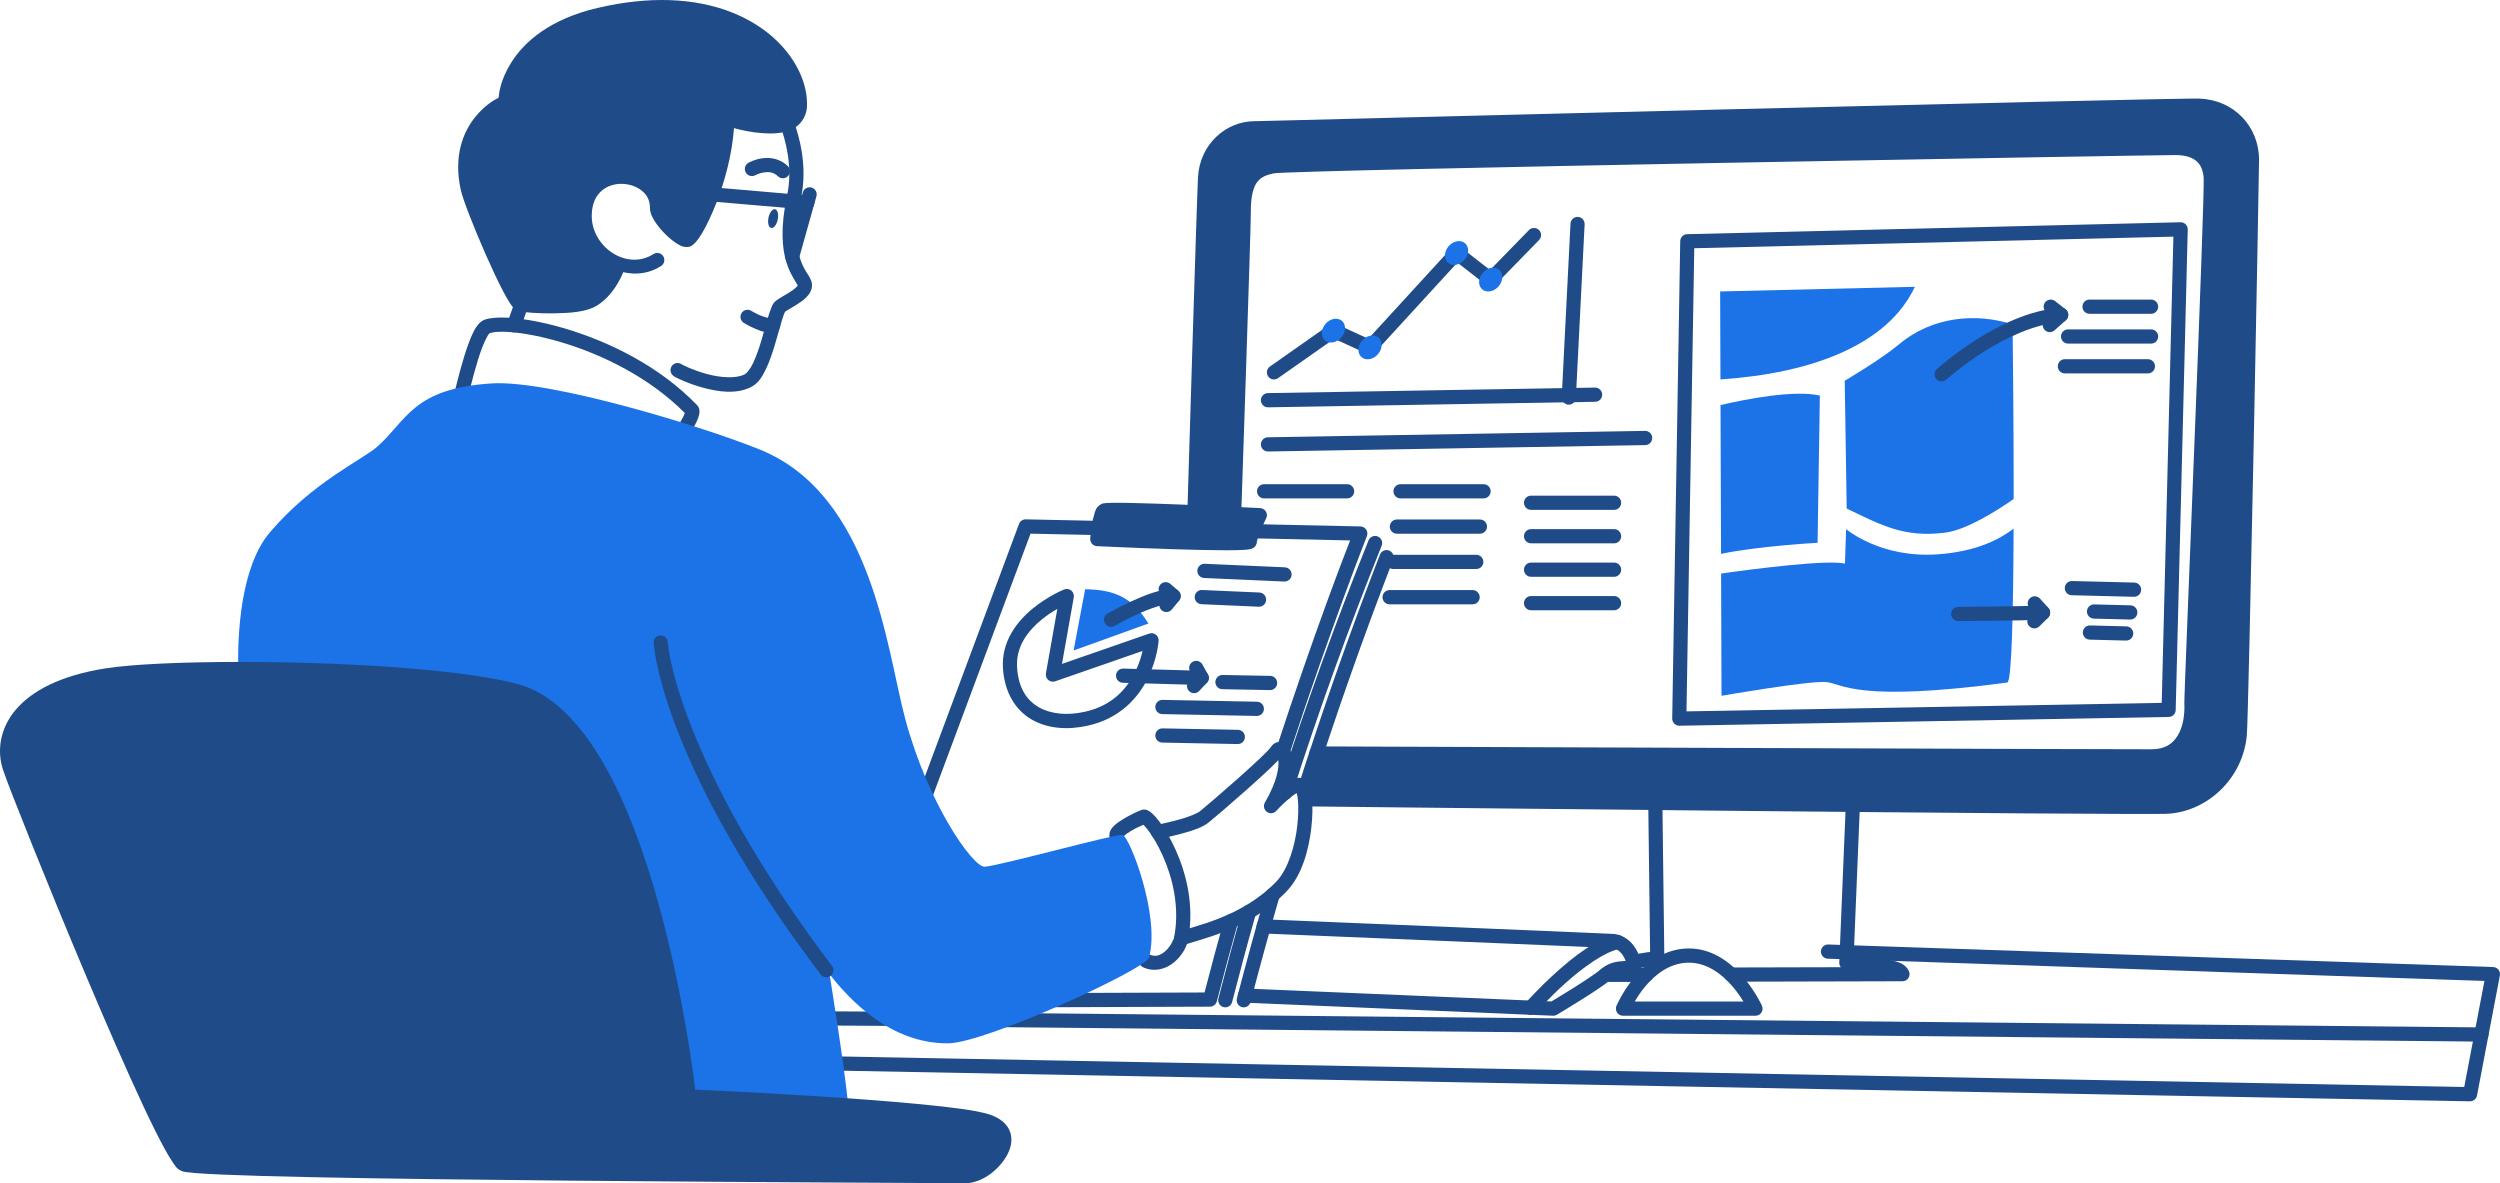
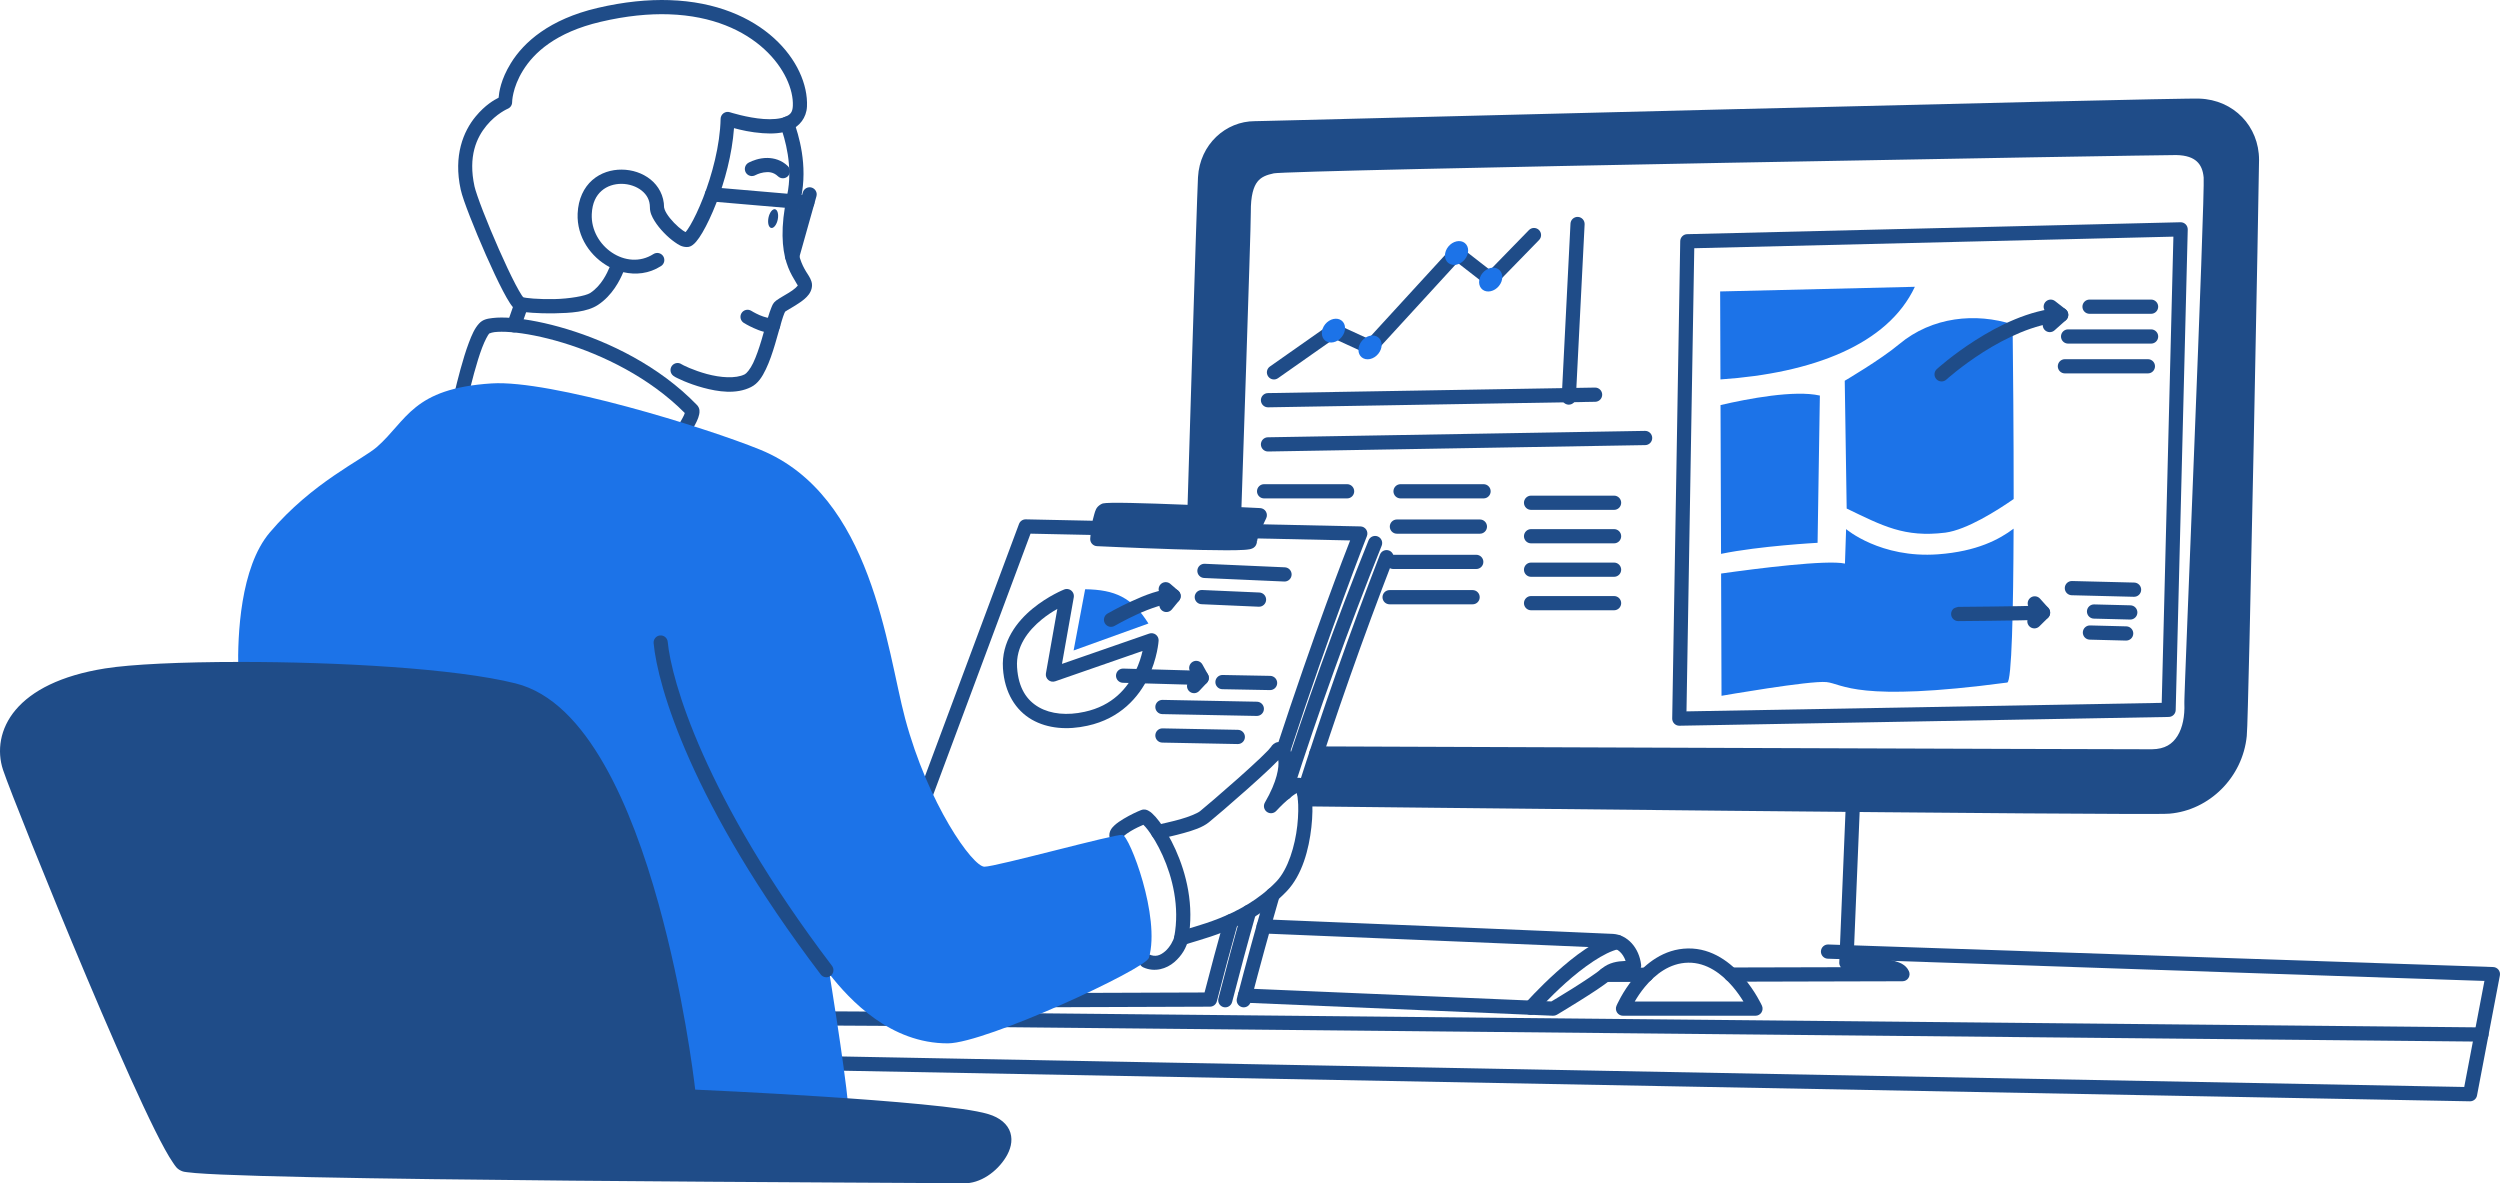
<svg xmlns="http://www.w3.org/2000/svg" width="300" height="142" viewBox="0 0 300 142" fill="none">
  <g clip-path="url(#clip0_1_621)">
    <path d="M61.431 38.157C60.534 38.085 59.764 38.085 59.124 38.162C58.485 38.24 57.949 38.322 57.489 38.823C56.96 39.393 56.622 40.174 56.261 41.13C55.9 42.087 55.561 43.203 55.256 44.316C54.645 46.541 54.164 48.778 53.985 49.521C53.959 49.63 53.954 49.744 53.971 49.854C53.988 49.965 54.027 50.071 54.085 50.167C54.143 50.263 54.22 50.346 54.31 50.412C54.4 50.478 54.502 50.526 54.611 50.552C54.719 50.578 54.831 50.583 54.942 50.566C55.052 50.548 55.158 50.509 55.253 50.451C55.348 50.393 55.431 50.316 55.497 50.226C55.562 50.135 55.61 50.032 55.636 49.923C55.834 49.102 56.3 46.934 56.894 44.769C57.191 43.687 57.519 42.61 57.849 41.735C58.18 40.861 58.559 40.17 58.732 39.985C58.734 39.983 58.736 39.981 58.737 39.98C58.629 40.099 58.86 39.913 59.329 39.856C59.798 39.798 60.478 39.792 61.297 39.856C62.934 39.986 65.133 40.395 67.558 41.133C72.322 42.58 77.953 45.304 82.175 49.561C82.148 49.643 82.134 49.703 82.074 49.831C81.884 50.242 81.549 50.808 81.193 51.358C80.482 52.457 79.691 53.502 79.691 53.502C79.554 53.682 79.495 53.909 79.525 54.133C79.555 54.357 79.672 54.56 79.852 54.697C80.031 54.835 80.257 54.895 80.48 54.864C80.703 54.834 80.906 54.716 81.042 54.536C81.042 54.536 81.861 53.458 82.617 52.288C82.996 51.704 83.36 51.1 83.614 50.551C83.742 50.276 83.845 50.02 83.902 49.731C83.959 49.442 84.02 48.999 83.63 48.596C79.102 43.913 73.109 41.036 68.051 39.499C65.521 38.73 63.226 38.298 61.431 38.155L61.431 38.157Z" fill="#1F4C88" />
    <path d="M137.462 97.153C137.318 97.126 137.144 97.129 136.933 97.211C136.496 97.378 135.644 97.772 134.834 98.257C134.429 98.5 134.045 98.755 133.724 99.055C133.563 99.205 133.414 99.364 133.289 99.589C133.164 99.813 133.054 100.164 133.167 100.538C133.232 100.754 133.381 100.936 133.579 101.042C133.778 101.149 134.011 101.172 134.226 101.106C134.381 101.055 134.518 100.96 134.62 100.832C134.722 100.705 134.786 100.55 134.803 100.388C134.815 100.374 134.823 100.358 134.881 100.304C135.043 100.153 135.355 99.931 135.703 99.723C136.273 99.382 136.829 99.136 137.204 98.973C137.346 99.111 137.531 99.305 137.758 99.606C138.28 100.297 138.932 101.358 139.517 102.658C140.687 105.257 141.587 108.801 140.909 112.415C140.834 112.819 140.393 113.666 139.809 114.162C139.224 114.658 138.655 114.875 137.89 114.527C137.685 114.434 137.451 114.426 137.24 114.506C137.03 114.586 136.859 114.746 136.766 114.952C136.72 115.054 136.694 115.165 136.691 115.277C136.687 115.389 136.706 115.5 136.745 115.605C136.784 115.71 136.844 115.806 136.92 115.888C136.996 115.97 137.088 116.035 137.189 116.082C138.582 116.715 139.99 116.243 140.905 115.465C141.82 114.688 142.402 113.678 142.579 112.73C143.344 108.65 142.338 104.779 141.065 101.953C140.429 100.539 139.726 99.386 139.112 98.573C138.805 98.166 138.525 97.847 138.251 97.602C138.115 97.481 137.984 97.376 137.807 97.284C137.718 97.238 137.606 97.179 137.462 97.152L137.462 97.153Z" fill="#1F4C88" />
    <path d="M219.388 113.338C219.163 113.331 218.944 113.413 218.779 113.568C218.615 113.723 218.518 113.937 218.51 114.163C218.503 114.389 218.585 114.609 218.739 114.774C218.893 114.939 219.105 115.036 219.331 115.044L298.13 117.717L295.707 130.437L97.464 126.709C97.239 126.705 97.021 126.791 96.859 126.948C96.697 127.105 96.603 127.32 96.599 127.547C96.597 127.659 96.617 127.77 96.657 127.874C96.698 127.979 96.759 128.074 96.836 128.155C96.914 128.236 97.006 128.3 97.108 128.345C97.211 128.39 97.321 128.414 97.432 128.416L296.391 132.157C296.592 132.16 296.787 132.093 296.942 131.966C297.098 131.839 297.204 131.661 297.241 131.464L299.985 117.058C300.008 116.937 300.005 116.812 299.976 116.692C299.946 116.573 299.891 116.461 299.815 116.365C299.738 116.269 299.642 116.19 299.532 116.135C299.423 116.08 299.302 116.049 299.18 116.045L219.388 113.338Z" fill="#1F4C88" />
    <path d="M123.095 62.321C122.919 62.317 122.747 62.368 122.601 62.467C122.455 62.567 122.344 62.709 122.282 62.874L109.201 97.974C109.122 98.186 109.13 98.421 109.224 98.627C109.317 98.833 109.488 98.993 109.699 99.073C109.804 99.112 109.915 99.13 110.026 99.126C110.138 99.122 110.247 99.096 110.349 99.05C110.45 99.004 110.542 98.938 110.618 98.856C110.694 98.774 110.753 98.677 110.793 98.573L123.662 64.04L162.016 64.851C161.42 66.373 157.766 75.752 153.129 89.915C153.059 90.13 153.077 90.364 153.178 90.566C153.28 90.768 153.457 90.921 153.671 90.992C153.777 91.027 153.889 91.041 154 91.032C154.111 91.024 154.22 90.994 154.319 90.943C154.419 90.893 154.508 90.823 154.58 90.738C154.653 90.653 154.708 90.555 154.743 90.448C159.756 75.137 164.027 64.338 164.027 64.338C164.077 64.21 164.096 64.071 164.082 63.934C164.068 63.797 164.021 63.666 163.945 63.551C163.869 63.436 163.767 63.341 163.647 63.275C163.527 63.208 163.392 63.172 163.255 63.169L123.095 62.321ZM147.957 109.708C147.85 109.678 147.738 109.669 147.627 109.683C147.516 109.696 147.409 109.731 147.312 109.786C147.215 109.841 147.129 109.914 147.06 110.003C146.991 110.091 146.94 110.191 146.91 110.299C146.098 113.198 145.308 116.147 144.546 119.097L122.66 119.174C122.548 119.175 122.438 119.197 122.335 119.24C122.232 119.284 122.138 119.347 122.06 119.426C121.981 119.506 121.919 119.6 121.877 119.704C121.834 119.808 121.813 119.919 121.813 120.031C121.814 120.143 121.836 120.254 121.879 120.357C121.922 120.46 121.985 120.554 122.064 120.633C122.143 120.712 122.237 120.775 122.34 120.817C122.444 120.86 122.554 120.882 122.666 120.881L145.201 120.801C145.388 120.801 145.571 120.738 145.719 120.622C145.867 120.506 145.973 120.344 146.02 120.161C146.829 117.011 147.678 113.859 148.545 110.761C148.606 110.543 148.578 110.31 148.468 110.112C148.358 109.915 148.174 109.77 147.957 109.708Z" fill="#1F4C88" />
    <path d="M97.976 121.351C97.864 121.35 97.754 121.371 97.65 121.414C97.547 121.456 97.453 121.518 97.374 121.597C97.294 121.675 97.231 121.769 97.188 121.873C97.144 121.976 97.122 122.087 97.121 122.199C97.121 122.311 97.142 122.422 97.184 122.526C97.226 122.63 97.288 122.724 97.367 122.804C97.445 122.884 97.538 122.947 97.641 122.99C97.744 123.034 97.854 123.056 97.966 123.057L107.153 123.11C107.265 123.111 107.376 123.089 107.479 123.047C107.582 123.005 107.676 122.942 107.755 122.864C107.835 122.785 107.898 122.691 107.941 122.588C107.984 122.485 108.007 122.374 108.008 122.262C108.009 122.035 107.921 121.818 107.762 121.657C107.604 121.496 107.388 121.405 107.163 121.403L97.976 121.351ZM118.599 121.536C118.487 121.535 118.377 121.556 118.273 121.598C118.17 121.64 118.075 121.702 117.996 121.78C117.916 121.859 117.853 121.952 117.809 122.055C117.765 122.158 117.742 122.269 117.741 122.381C117.74 122.493 117.761 122.604 117.803 122.708C117.844 122.812 117.906 122.907 117.984 122.987C118.062 123.067 118.155 123.131 118.258 123.175C118.361 123.219 118.471 123.242 118.582 123.243L297.764 124.994C297.876 124.995 297.987 124.974 298.09 124.932C298.193 124.89 298.288 124.828 298.367 124.75C298.447 124.671 298.511 124.578 298.554 124.475C298.598 124.372 298.621 124.261 298.622 124.149C298.623 124.037 298.602 123.925 298.561 123.821C298.519 123.718 298.457 123.623 298.379 123.543C298.301 123.463 298.208 123.399 298.105 123.355C298.003 123.311 297.892 123.288 297.781 123.287L118.599 121.536Z" fill="#1F4C88" />
    <mask id="mask0_1_621" style="mask-type:luminance" maskUnits="userSpaceOnUse" x="-353" y="-2812" width="656" height="3484">
      <path d="M302.434 671.185L302.434 -2811.05H-352.592L-352.592 671.185H302.434Z" fill="white" />
    </mask>
    <g mask="url(#mask0_1_621)">
      <path fill-rule="evenodd" clip-rule="evenodd" d="M28.589 80.313C28.502 76.281 28.819 68.083 32.379 63.891C37.489 57.869 43.457 55.189 45.245 53.624C48.858 50.44 49.492 46.62 58.993 46.01C66.058 45.559 84.665 51.289 91.239 53.969C104.678 59.46 106.408 77.952 108.61 86.203C111.357 96.47 116.721 104.005 118.131 104.005C119.541 104.005 133.852 100.052 134.697 100.184C135.545 100.343 139.282 110.027 137.872 114.935C137.481 116.288 118.284 125.176 113.758 125.202C106.867 125.229 101.992 120.029 99.542 116.898C99.542 116.898 101.293 127.563 101.789 132.657C92.385 131.994 82.672 131.569 82.672 131.569C82.672 131.569 77.789 86.84 61.653 82.834C54.607 81.056 40.256 80.313 28.589 80.313Z" fill="#1C73E8" />
    </g>
    <path d="M184.674 27.597C184.594 27.519 184.5 27.457 184.396 27.416C184.293 27.374 184.182 27.353 184.07 27.354C183.959 27.355 183.849 27.378 183.746 27.422C183.644 27.466 183.551 27.53 183.473 27.61L178.804 32.401L175.306 29.682C175.138 29.551 174.927 29.489 174.715 29.506C174.503 29.524 174.305 29.621 174.161 29.779L164.198 40.651L160.366 38.893C160.232 38.831 160.084 38.805 159.936 38.819C159.789 38.832 159.648 38.884 159.527 38.969L152.388 43.984C152.203 44.113 152.078 44.311 152.038 44.534C151.999 44.757 152.05 44.986 152.179 45.172C152.242 45.264 152.324 45.342 152.418 45.402C152.512 45.462 152.617 45.504 152.727 45.523C152.837 45.543 152.949 45.54 153.058 45.516C153.167 45.492 153.27 45.446 153.362 45.382L160.102 40.648L164.052 42.461C164.215 42.535 164.397 42.557 164.573 42.521C164.748 42.486 164.908 42.395 165.03 42.263L174.883 31.511L178.363 34.215C178.527 34.343 178.733 34.406 178.941 34.391C179.148 34.377 179.343 34.286 179.489 34.137L184.687 28.804C184.765 28.724 184.826 28.63 184.868 28.526C184.91 28.422 184.93 28.311 184.929 28.198C184.928 28.086 184.905 27.976 184.861 27.872C184.817 27.769 184.754 27.676 184.674 27.598L184.674 27.597Z" fill="#1F4C88" />
    <path d="M92.101 18.954C91.841 18.952 91.594 18.97 91.37 19.008C90.475 19.153 89.814 19.531 89.814 19.531C89.717 19.585 89.631 19.659 89.562 19.747C89.493 19.835 89.442 19.936 89.412 20.044C89.382 20.152 89.373 20.265 89.386 20.376C89.4 20.488 89.435 20.595 89.489 20.693C89.544 20.791 89.617 20.876 89.705 20.946C89.793 21.015 89.893 21.066 90.001 21.096C90.108 21.127 90.22 21.136 90.331 21.122C90.442 21.109 90.549 21.074 90.646 21.019C90.646 21.019 91.067 20.786 91.641 20.693C92.216 20.599 92.81 20.632 93.36 21.158C93.441 21.235 93.536 21.296 93.64 21.336C93.744 21.377 93.855 21.396 93.967 21.393C94.078 21.391 94.188 21.366 94.29 21.32C94.392 21.275 94.484 21.21 94.561 21.129C94.716 20.965 94.801 20.745 94.795 20.519C94.79 20.293 94.695 20.078 94.532 19.922C93.779 19.203 92.881 18.966 92.101 18.954Z" fill="#1F4C88" />
    <path d="M80.362 0.015C77.78 -0.071 74.896 0.206 71.712 0.952C65.907 2.308 62.849 5.082 61.317 7.557C60.072 9.569 59.885 11.103 59.834 11.724C59.327 11.979 58.235 12.581 57.078 13.979C55.611 15.753 54.394 18.659 55.282 22.739C55.437 23.449 55.837 24.561 56.383 25.968C56.931 27.375 57.619 29.03 58.323 30.623C59.027 32.217 59.744 33.746 60.356 34.915C60.662 35.499 60.939 35.991 61.191 36.374C61.317 36.566 61.435 36.73 61.567 36.879C61.698 37.026 61.801 37.191 62.183 37.302C62.621 37.436 63.132 37.482 63.885 37.535C64.643 37.589 65.57 37.619 66.532 37.6C68.456 37.563 70.446 37.452 71.756 36.589C73.466 35.467 74.382 33.655 74.791 32.662C76.278 33 77.868 32.859 79.327 31.926C79.421 31.866 79.502 31.788 79.566 31.696C79.63 31.604 79.676 31.5 79.7 31.391C79.724 31.281 79.726 31.168 79.707 31.058C79.688 30.948 79.647 30.842 79.587 30.747C79.527 30.653 79.449 30.571 79.358 30.507C79.266 30.443 79.163 30.397 79.054 30.373C78.945 30.349 78.833 30.346 78.723 30.366C78.613 30.385 78.508 30.426 78.414 30.486C75.151 32.575 70.85 29.521 71.012 25.698C71.071 24.325 71.544 23.464 72.191 22.897C72.838 22.33 73.707 22.054 74.595 22.061C75.484 22.068 76.371 22.367 76.993 22.864C77.615 23.36 77.989 24.006 77.989 24.892C77.989 25.507 78.237 26.008 78.542 26.505C78.848 27.002 79.24 27.483 79.663 27.922C80.085 28.362 80.536 28.755 80.975 29.06C81.415 29.365 81.786 29.628 82.391 29.645C82.748 29.655 82.959 29.515 83.121 29.398C83.282 29.281 83.407 29.153 83.532 29.008C83.783 28.718 84.028 28.354 84.291 27.906C84.817 27.011 85.401 25.788 85.961 24.354C86.966 21.778 87.851 18.536 88.081 15.377C88.92 15.604 90.088 15.879 91.521 15.983C92.663 16.066 93.847 16.029 94.882 15.592C95.918 15.155 96.776 14.143 96.837 12.779C97.066 7.561 91.548 0.387 80.36 0.016L80.362 0.015ZM80.292 1.718C90.748 2.067 95.311 8.824 95.141 12.703C95.106 13.5 94.833 13.762 94.225 14.018C93.617 14.275 92.646 14.353 91.645 14.28C89.644 14.134 87.586 13.468 87.586 13.468C87.46 13.427 87.326 13.415 87.195 13.436C87.064 13.456 86.939 13.506 86.831 13.584C86.723 13.661 86.634 13.762 86.572 13.88C86.51 13.998 86.476 14.128 86.473 14.261C86.408 17.434 85.444 21.002 84.38 23.731C83.848 25.095 83.29 26.254 82.829 27.037C82.61 27.409 82.418 27.68 82.279 27.847C82.205 27.813 82.158 27.805 81.942 27.655C81.623 27.434 81.238 27.102 80.885 26.735C80.531 26.369 80.206 25.963 79.989 25.608C79.771 25.254 79.689 24.939 79.689 24.891C79.689 23.482 79.013 22.294 78.051 21.526C77.088 20.758 75.856 20.363 74.61 20.354C73.363 20.343 72.08 20.73 71.075 21.611C70.07 22.491 69.391 23.866 69.316 25.624C69.197 28.434 70.89 30.857 73.157 32.055C72.848 32.796 72.158 34.287 70.827 35.16C70.827 35.16 70.826 35.16 70.825 35.16C70.284 35.516 68.31 35.856 66.498 35.892C65.592 35.91 64.708 35.881 64.003 35.831C63.363 35.786 62.911 35.706 62.792 35.683C62.745 35.626 62.688 35.554 62.608 35.432C62.411 35.133 62.149 34.674 61.858 34.119C61.276 33.007 60.569 31.5 59.875 29.929C59.181 28.359 58.5 26.723 57.965 25.346C57.43 23.969 57.035 22.803 56.941 22.373C56.155 18.759 57.185 16.518 58.384 15.068C59.583 13.619 60.934 13.048 60.934 13.048C61.088 12.983 61.219 12.875 61.312 12.736C61.404 12.597 61.454 12.434 61.455 12.267C61.455 12.267 61.453 10.565 62.758 8.457C64.063 6.349 66.654 3.884 72.096 2.613C75.151 1.897 77.877 1.636 80.29 1.717L80.292 1.718Z" fill="#1F4C88" />
    <mask id="mask1_1_621" style="mask-type:luminance" maskUnits="userSpaceOnUse" x="-353" y="-2812" width="656" height="3484">
      <path d="M302.434 671.185L302.434 -2811.05H-352.592L-352.592 671.185H302.434Z" fill="white" />
    </mask>
    <g mask="url(#mask1_1_621)">
-       <path fill-rule="evenodd" clip-rule="evenodd" d="M74.261 31.683C74.261 31.683 73.355 34.522 71.292 35.875C69.441 37.095 63.364 36.777 62.421 36.485C61.479 36.219 56.609 24.838 56.112 22.556C54.438 14.863 60.607 12.263 60.607 12.263C60.607 12.263 60.657 4.41 71.905 1.783C88.543 -2.117 96.235 7.142 95.99 12.74C95.797 17.065 87.322 14.279 87.322 14.279C87.185 20.938 83.358 28.817 82.416 28.791C81.473 28.765 78.84 26.218 78.84 24.891C78.84 20.301 70.434 19.399 70.165 25.66C70.048 28.42 71.91 30.807 74.261 31.683Z" fill="#1F4C88" />
-     </g>
+       </g>
    <path d="M62.839 35.732C62.627 35.658 62.393 35.671 62.19 35.769C61.987 35.867 61.831 36.043 61.757 36.256L60.888 38.75C60.814 38.964 60.827 39.198 60.924 39.402C61.022 39.606 61.196 39.763 61.409 39.837C61.514 39.874 61.626 39.89 61.737 39.884C61.849 39.878 61.958 39.85 62.058 39.801C62.159 39.752 62.249 39.684 62.323 39.601C62.398 39.517 62.455 39.42 62.492 39.314L63.36 36.82C63.397 36.714 63.413 36.602 63.407 36.49C63.401 36.378 63.373 36.269 63.324 36.168C63.276 36.067 63.208 35.976 63.125 35.902C63.042 35.827 62.945 35.769 62.839 35.732Z" fill="#1F4C88" />
    <path d="M94.162 14.033C93.95 14.109 93.778 14.267 93.682 14.472C93.586 14.677 93.575 14.912 93.651 15.124C94.184 16.61 95.201 19.958 94.454 23.437C93.624 27.321 93.849 29.825 94.379 31.513C94.644 32.357 94.984 32.991 95.264 33.458C95.533 33.905 95.707 34.199 95.736 34.267C95.728 34.275 95.727 34.272 95.695 34.313C95.598 34.443 95.362 34.657 95.066 34.864C94.474 35.28 93.703 35.656 93.154 36.059C93.15 36.062 93.145 36.066 93.14 36.069C92.758 36.362 92.683 36.63 92.553 36.941C92.423 37.252 92.305 37.611 92.183 38.016C91.937 38.827 91.676 39.821 91.379 40.813C91.081 41.807 90.744 42.798 90.377 43.563C90.009 44.327 89.581 44.816 89.364 44.923C89.363 44.923 89.361 44.923 89.359 44.923C88.28 45.464 86.437 45.316 84.831 44.883C84.027 44.666 83.287 44.394 82.73 44.161C82.452 44.044 82.22 43.937 82.053 43.853C81.885 43.77 81.745 43.675 81.816 43.729C81.636 43.594 81.409 43.536 81.186 43.569C80.963 43.602 80.763 43.722 80.628 43.903C80.561 43.993 80.513 44.096 80.486 44.204C80.458 44.313 80.452 44.426 80.468 44.537C80.484 44.648 80.522 44.754 80.579 44.851C80.636 44.947 80.712 45.031 80.801 45.098C80.98 45.231 81.093 45.281 81.299 45.383C81.506 45.486 81.767 45.606 82.076 45.736C82.693 45.995 83.497 46.29 84.39 46.531C86.176 47.013 88.335 47.342 90.115 46.452C90.973 46.028 91.468 45.214 91.906 44.303C92.345 43.391 92.697 42.333 93.006 41.303C93.314 40.273 93.577 39.27 93.807 38.511C93.922 38.132 94.031 37.812 94.119 37.6C94.19 37.431 94.25 37.371 94.199 37.408C94.501 37.194 95.314 36.77 96.038 36.262C96.409 36.002 96.766 35.72 97.052 35.338C97.338 34.956 97.562 34.361 97.373 33.777C97.215 33.282 96.964 32.982 96.719 32.575C96.474 32.166 96.213 31.68 95.999 30.998C95.571 29.635 95.329 27.47 96.115 23.793C96.974 19.791 95.82 16.135 95.249 14.543C95.172 14.331 95.015 14.157 94.811 14.061C94.608 13.964 94.374 13.953 94.162 14.03L94.162 14.033Z" fill="#1F4C88" />
    <path d="M97.386 22.504C97.278 22.473 97.166 22.464 97.055 22.477C96.945 22.491 96.837 22.526 96.74 22.58C96.643 22.635 96.557 22.709 96.488 22.796C96.419 22.884 96.368 22.985 96.337 23.093L94.24 30.549C94.179 30.766 94.207 31 94.317 31.197C94.427 31.394 94.61 31.54 94.827 31.601C94.934 31.632 95.047 31.641 95.157 31.628C95.268 31.615 95.375 31.58 95.473 31.525C95.57 31.47 95.656 31.397 95.725 31.309C95.794 31.221 95.845 31.12 95.876 31.012L97.972 23.557C98.003 23.45 98.012 23.337 97.999 23.226C97.986 23.114 97.951 23.006 97.896 22.909C97.842 22.811 97.769 22.725 97.681 22.655C97.594 22.586 97.493 22.534 97.386 22.504Z" fill="#1F4C88" />
    <path d="M85.514 22.475C85.29 22.456 85.067 22.527 84.895 22.673C84.723 22.819 84.615 23.027 84.596 23.253C84.586 23.365 84.599 23.477 84.633 23.584C84.666 23.691 84.721 23.79 84.793 23.876C84.865 23.961 84.953 24.032 85.052 24.083C85.151 24.135 85.259 24.166 85.37 24.176L96.802 25.157C97.027 25.177 97.249 25.105 97.422 24.96C97.594 24.814 97.702 24.605 97.721 24.38C97.74 24.155 97.669 23.931 97.524 23.758C97.379 23.585 97.172 23.477 96.947 23.457L85.514 22.475Z" fill="#1F4C88" />
    <mask id="mask2_1_621" style="mask-type:luminance" maskUnits="userSpaceOnUse" x="-353" y="-2812" width="656" height="3484">
      <path d="M302.433 671.185L298.144 -2810.18L-352.592 -2811.05L-348.302 670.315L302.433 671.185Z" fill="white" />
    </mask>
    <g mask="url(#mask2_1_621)">
      <path fill-rule="evenodd" clip-rule="evenodd" d="M93.327 26.348C93.297 26.495 93.252 26.638 93.196 26.768C93.14 26.899 93.073 27.014 93 27.107C92.927 27.201 92.849 27.27 92.769 27.313C92.691 27.355 92.612 27.369 92.54 27.353C92.467 27.338 92.401 27.294 92.345 27.223C92.29 27.152 92.246 27.057 92.216 26.942C92.186 26.827 92.171 26.694 92.172 26.552C92.172 26.41 92.188 26.261 92.219 26.114C92.249 25.966 92.294 25.823 92.35 25.693C92.406 25.563 92.473 25.448 92.546 25.354C92.619 25.261 92.698 25.191 92.777 25.149C92.856 25.107 92.934 25.093 93.007 25.108C93.079 25.123 93.145 25.168 93.201 25.238C93.256 25.309 93.3 25.404 93.33 25.52C93.36 25.635 93.375 25.767 93.375 25.909C93.374 26.051 93.358 26.2 93.327 26.348Z" fill="#1F4C88" />
    </g>
    <path d="M89.511 37.192C89.402 37.218 89.3 37.265 89.209 37.33C89.118 37.395 89.042 37.478 88.983 37.574C88.864 37.766 88.826 37.998 88.878 38.218C88.929 38.438 89.066 38.629 89.257 38.748C89.257 38.748 89.781 39.076 90.464 39.378C91.147 39.68 91.977 40.024 92.908 39.874C93.018 39.856 93.124 39.817 93.219 39.759C93.314 39.7 93.396 39.623 93.462 39.532C93.527 39.441 93.574 39.338 93.6 39.229C93.626 39.12 93.63 39.007 93.612 38.897C93.595 38.786 93.555 38.68 93.497 38.584C93.439 38.489 93.362 38.406 93.272 38.34C93.181 38.274 93.079 38.227 92.97 38.201C92.862 38.175 92.749 38.171 92.639 38.189C92.415 38.225 91.711 38.065 91.148 37.816C90.586 37.568 90.153 37.298 90.153 37.298C90.058 37.239 89.953 37.2 89.842 37.181C89.732 37.163 89.62 37.167 89.511 37.192Z" fill="#1F4C88" />
    <path d="M28.767 79.432C21.773 79.432 15.699 79.714 12.604 80.213C7.244 81.069 3.818 82.898 1.891 85.167C-0.037 87.437 -0.381 90.14 0.365 92.388C0.727 93.475 2.03 96.826 3.861 101.388C5.693 105.95 8.035 111.67 10.414 117.303C12.793 122.937 15.209 128.482 17.19 132.707C18.181 134.819 19.061 136.6 19.785 137.91C20.147 138.565 20.468 139.102 20.757 139.518C21.047 139.935 21.202 140.241 21.72 140.485C21.722 140.486 21.724 140.487 21.726 140.488C22.02 140.624 22.173 140.624 22.439 140.662C22.706 140.7 23.035 140.733 23.435 140.766C24.236 140.832 25.316 140.893 26.646 140.951C29.307 141.067 32.962 141.168 37.288 141.259C45.939 141.441 57.269 141.577 68.617 141.68C79.966 141.783 91.333 141.852 100.056 141.901C108.778 141.95 114.933 141.981 115.61 141.998C117.643 142.051 119.641 140.603 120.712 138.852C121.247 137.977 121.558 136.941 121.245 135.924C120.932 134.906 119.995 134.11 118.605 133.695C117.083 133.236 114.219 132.874 110.607 132.52C106.994 132.167 102.693 131.849 98.561 131.582C90.672 131.071 84.067 130.783 83.425 130.755C83.213 128.946 81.989 119.146 79.031 108.473C77.401 102.591 75.265 96.569 72.48 91.711C69.695 86.853 66.239 83.092 61.858 82.004H61.855C54.63 80.195 40.421 79.428 28.765 79.432L28.767 79.432ZM28.691 81.201C40.318 81.217 54.636 81.955 61.447 83.661C61.448 83.661 61.449 83.661 61.45 83.661C65.136 84.576 68.34 87.908 71.009 92.563C73.678 97.218 75.788 103.131 77.396 108.931C80.611 120.533 81.828 131.661 81.828 131.661C81.85 131.864 81.944 132.052 82.092 132.191C82.24 132.33 82.432 132.412 82.635 132.421C82.635 132.421 90.211 132.752 98.453 133.285C102.574 133.552 106.861 133.869 110.443 134.22C114.024 134.57 116.96 134.981 118.119 135.331C118.12 135.331 118.121 135.331 118.122 135.331C119.177 135.645 119.507 136.052 119.623 136.427C119.738 136.803 119.639 137.349 119.266 137.959C118.519 139.18 116.707 140.319 115.655 140.292C114.79 140.271 108.788 140.244 100.066 140.195C91.344 140.146 79.979 140.076 68.634 139.973C57.289 139.871 45.963 139.735 37.324 139.553C33.005 139.462 29.357 139.36 26.721 139.246C25.402 139.188 24.336 139.128 23.575 139.065C23.194 139.034 22.889 139.002 22.678 138.972C22.523 138.95 22.507 138.943 22.502 138.948C22.469 138.905 22.308 138.767 22.152 138.542C21.919 138.207 21.617 137.707 21.272 137.082C20.582 135.832 19.71 134.074 18.728 131.98C16.764 127.793 14.353 122.259 11.979 116.637C9.605 111.015 7.265 105.303 5.438 100.751C3.61 96.198 2.278 92.752 1.978 91.849C1.404 90.118 1.613 88.125 3.184 86.276C4.755 84.426 7.772 82.713 12.872 81.899C15.708 81.442 21.715 81.191 28.691 81.201L28.691 81.201Z" fill="#1F4C88" />
    <mask id="mask3_1_621" style="mask-type:luminance" maskUnits="userSpaceOnUse" x="-353" y="-2812" width="656" height="3484">
      <path d="M302.434 671.185L302.434 -2811.05H-352.592L-352.592 671.185H302.434Z" fill="white" />
    </mask>
    <g mask="url(#mask3_1_621)">
      <path fill-rule="evenodd" clip-rule="evenodd" d="M82.672 131.569C82.672 131.569 113.002 132.896 118.363 134.514C123.254 135.974 118.717 141.227 115.633 141.147C112.548 141.067 24.548 140.855 22.082 139.714C19.613 138.547 2.494 96.099 1.171 92.119C-0.149 88.14 2.278 82.728 12.738 81.056C20.645 79.783 50.424 80.022 61.653 82.834C77.789 86.84 82.672 131.569 82.672 131.569Z" fill="#1F4C88" />
    </g>
    <path d="M79.203 76.253C79.092 76.263 78.984 76.295 78.885 76.347C78.786 76.4 78.699 76.471 78.628 76.557C78.556 76.644 78.503 76.743 78.47 76.85C78.437 76.957 78.425 77.07 78.435 77.181C78.905 82.269 82.925 96.44 98.489 116.938C98.626 117.117 98.828 117.235 99.051 117.266C99.274 117.296 99.5 117.235 99.68 117.098C99.859 116.961 99.976 116.758 100.006 116.534C100.036 116.309 99.977 116.082 99.84 115.902C84.421 95.596 80.539 81.486 80.127 77.023C80.106 76.798 79.997 76.59 79.824 76.446C79.65 76.301 79.427 76.232 79.203 76.253Z" fill="#1F4C88" />
    <path d="M153.344 89.051C152.966 89.109 152.647 89.388 152.495 89.673C152.494 89.676 152.492 89.68 152.49 89.683C152.55 89.567 152.395 89.807 152.172 90.043C151.948 90.279 151.636 90.588 151.267 90.939C150.53 91.641 149.566 92.517 148.581 93.394C146.609 95.147 144.516 96.933 144.006 97.341C143.667 97.612 142.645 98.026 141.595 98.321C140.545 98.615 139.453 98.843 138.757 99.008C138.649 99.034 138.546 99.081 138.455 99.146C138.365 99.212 138.288 99.295 138.229 99.39C138.171 99.486 138.131 99.592 138.113 99.702C138.096 99.813 138.1 99.926 138.125 100.035C138.151 100.144 138.198 100.247 138.263 100.338C138.328 100.429 138.411 100.506 138.506 100.565C138.601 100.624 138.706 100.664 138.816 100.681C138.926 100.699 139.039 100.695 139.148 100.67C139.793 100.516 140.928 100.28 142.053 99.964C143.177 99.649 144.276 99.307 145.064 98.676C145.682 98.182 147.718 96.44 149.707 94.671C150.701 93.787 151.675 92.903 152.437 92.177C152.816 91.816 153.141 91.495 153.398 91.224C153.501 92.045 153.279 93.739 151.788 96.305C151.682 96.487 151.647 96.702 151.69 96.908C151.733 97.114 151.85 97.297 152.019 97.422C152.188 97.547 152.397 97.604 152.606 97.583C152.814 97.563 153.008 97.465 153.15 97.309C153.15 97.309 153.78 96.615 154.506 95.984C154.868 95.668 155.256 95.372 155.548 95.206C155.581 95.187 155.587 95.192 155.615 95.179C155.662 95.369 155.711 95.587 155.742 95.91C155.82 96.719 155.812 97.853 155.676 99.073C155.404 101.513 154.576 104.297 153.172 105.775C151.081 107.96 148.544 109.313 146.333 110.193C145.228 110.634 144.207 110.956 143.363 111.21C142.52 111.463 141.884 111.627 141.394 111.844C141.188 111.935 141.027 112.105 140.945 112.315C140.863 112.526 140.868 112.761 140.959 112.968C141.049 113.175 141.218 113.338 141.428 113.42C141.638 113.502 141.872 113.497 142.078 113.406C142.309 113.304 142.989 113.104 143.85 112.845C144.711 112.586 145.785 112.248 146.959 111.78C149.309 110.844 152.075 109.384 154.399 106.955C154.4 106.955 154.401 106.955 154.402 106.955C156.275 104.984 157.07 101.918 157.366 99.264C157.514 97.937 157.527 96.714 157.434 95.749C157.388 95.266 157.319 94.851 157.206 94.488C157.093 94.125 157.018 93.724 156.433 93.462C156.427 93.46 156.422 93.457 156.416 93.455C155.75 93.174 155.242 93.433 154.795 93.684C155.111 92.573 155.185 91.651 155.08 90.925C154.98 90.236 154.762 89.696 154.296 89.325C154.063 89.14 153.724 88.994 153.346 89.052L153.344 89.051ZM153.999 90.468L153.994 90.478C153.994 90.478 153.989 90.478 153.988 90.481C153.991 90.476 153.996 90.473 153.999 90.468Z" fill="#1F4C88" />
    <path d="M133.481 60.336C133.196 60.341 132.959 60.347 132.764 60.363C132.666 60.371 132.58 60.379 132.489 60.393C132.398 60.409 132.331 60.39 132.101 60.52C132.094 60.525 132.086 60.529 132.079 60.533C131.505 60.88 131.446 61.289 131.316 61.696C131.187 62.102 131.097 62.547 131.026 62.975C130.885 63.832 130.827 64.623 130.827 64.623C130.818 64.737 130.832 64.852 130.869 64.96C130.905 65.068 130.962 65.167 131.038 65.253C131.113 65.338 131.204 65.407 131.307 65.457C131.409 65.506 131.52 65.534 131.634 65.539C131.634 65.539 136.234 65.758 140.83 65.905C143.129 65.978 145.424 66.033 147.156 66.033C148.021 66.033 148.743 66.019 149.275 65.986C149.541 65.967 149.753 65.949 149.955 65.909C150.056 65.891 150.15 65.873 150.302 65.801C150.378 65.765 150.477 65.719 150.601 65.583C150.725 65.448 150.864 65.153 150.828 64.871V64.876C150.857 65.108 150.85 64.799 150.946 64.513C151.042 64.227 151.187 63.866 151.335 63.52C151.632 62.828 151.94 62.201 151.94 62.201C152.003 62.074 152.033 61.934 152.028 61.792C152.022 61.651 151.982 61.513 151.911 61.391C151.84 61.269 151.739 61.167 151.619 61.093C151.499 61.02 151.362 60.978 151.221 60.971C151.221 60.971 146.706 60.745 142.111 60.562C139.813 60.471 137.497 60.39 135.708 60.354C134.813 60.336 134.052 60.328 133.481 60.338L133.481 60.336ZM133.507 62.042C134.04 62.034 134.79 62.042 135.674 62.058C137.441 62.094 139.752 62.174 142.044 62.265C145.994 62.422 148.878 62.567 149.88 62.616C149.829 62.729 149.828 62.723 149.776 62.843C149.617 63.213 149.458 63.604 149.337 63.965C149.3 64.077 149.268 64.174 149.233 64.274C149.203 64.274 149.199 64.279 149.166 64.281C148.707 64.311 148.003 64.326 147.156 64.326C145.461 64.326 143.173 64.271 140.884 64.198C136.762 64.067 133.41 63.907 132.627 63.87C132.656 63.615 132.65 63.568 132.702 63.254C132.765 62.873 132.848 62.486 132.934 62.216C132.959 62.138 132.986 62.108 133.016 62.06C133.149 62.052 133.294 62.044 133.507 62.041V62.042Z" fill="#1F4C88" />
    <mask id="mask4_1_621" style="mask-type:luminance" maskUnits="userSpaceOnUse" x="-353" y="-2812" width="656" height="3484">
      <path d="M302.434 671.185L302.434 -2811.05H-352.592L-352.592 671.185H302.434Z" fill="white" />
    </mask>
    <g mask="url(#mask4_1_621)">
      <path fill-rule="evenodd" clip-rule="evenodd" d="M131.673 64.687C131.673 64.687 131.9 61.636 132.516 61.264C133.128 60.919 151.179 61.821 151.179 61.821C151.179 61.821 149.914 64.395 149.985 64.978C150.059 65.562 131.673 64.687 131.673 64.687Z" fill="#1F4C88" />
    </g>
    <path d="M165.33 64.373C165.227 64.331 165.116 64.31 165.005 64.311C164.893 64.312 164.783 64.335 164.68 64.379C164.578 64.422 164.484 64.486 164.406 64.566C164.328 64.646 164.266 64.74 164.225 64.844C160.258 74.706 156.647 84.728 153.395 94.881C153.326 95.097 153.345 95.331 153.448 95.532C153.551 95.734 153.729 95.886 153.943 95.955C154.158 96.024 154.391 96.005 154.591 95.902C154.792 95.799 154.943 95.62 155.012 95.404C158.251 85.289 161.849 75.307 165.8 65.484C165.842 65.38 165.863 65.269 165.862 65.156C165.861 65.044 165.838 64.934 165.794 64.831C165.751 64.727 165.687 64.634 165.608 64.555C165.528 64.477 165.434 64.415 165.33 64.373ZM150.127 108.596C150.02 108.565 149.907 108.556 149.796 108.569C149.686 108.581 149.578 108.616 149.481 108.67C149.383 108.725 149.297 108.798 149.228 108.886C149.159 108.973 149.107 109.074 149.077 109.182C148.079 112.692 147.124 116.254 146.211 119.816C146.155 120.035 146.188 120.267 146.302 120.462C146.417 120.657 146.603 120.798 146.822 120.855C147.04 120.911 147.271 120.878 147.465 120.763C147.659 120.648 147.8 120.46 147.856 120.241C148.765 116.692 149.717 113.144 150.71 109.65C150.772 109.433 150.745 109.199 150.636 109.002C150.526 108.804 150.343 108.658 150.127 108.596Z" fill="#1F4C88" />
    <path d="M166.693 66.067C166.483 65.985 166.25 65.99 166.043 66.081C165.837 66.172 165.676 66.342 165.594 66.553C161.986 75.882 158.676 85.29 155.66 94.778C155.626 94.885 155.613 94.997 155.623 95.109C155.632 95.22 155.663 95.329 155.714 95.429C155.765 95.528 155.836 95.617 155.921 95.689C156.006 95.762 156.104 95.816 156.211 95.85C156.317 95.885 156.429 95.897 156.54 95.888C156.651 95.879 156.76 95.847 156.859 95.796C156.958 95.745 157.046 95.674 157.118 95.588C157.19 95.503 157.245 95.404 157.278 95.297C160.284 85.842 163.582 76.467 167.178 67.171C167.218 67.067 167.238 66.956 167.235 66.843C167.233 66.731 167.208 66.621 167.163 66.518C167.118 66.416 167.054 66.323 166.973 66.245C166.892 66.168 166.797 66.107 166.693 66.067ZM152.959 106.555C152.743 106.492 152.511 106.517 152.313 106.626C152.116 106.735 151.97 106.918 151.906 107.135C150.689 111.335 149.53 115.561 148.427 119.814C148.399 119.922 148.392 120.035 148.407 120.146C148.423 120.257 148.46 120.364 148.516 120.461C148.573 120.557 148.648 120.642 148.737 120.709C148.826 120.777 148.927 120.826 149.035 120.855C149.253 120.912 149.485 120.879 149.679 120.765C149.873 120.65 150.014 120.463 150.071 120.244C151.171 116.007 152.325 111.796 153.537 107.612C153.6 107.395 153.575 107.162 153.466 106.963C153.358 106.765 153.175 106.618 152.959 106.555Z" fill="#1F4C88" />
    <path d="M128.292 70.724C128.1 70.657 127.891 70.662 127.703 70.737C127.703 70.737 125.794 71.492 123.93 73.021C122.065 74.55 120.141 76.966 120.355 80.209C120.548 83.149 121.895 85.245 123.817 86.352C125.739 87.458 128.139 87.613 130.5 87.087C134.452 86.23 136.65 83.635 137.774 81.323C138.899 79.009 139.034 76.892 139.034 76.892C139.043 76.752 139.018 76.611 138.96 76.483C138.902 76.355 138.813 76.243 138.702 76.158C138.59 76.072 138.459 76.016 138.321 75.994C138.183 75.971 138.041 75.984 137.908 76.03L127.437 79.667L128.853 71.68C128.888 71.479 128.851 71.272 128.748 71.097C128.645 70.922 128.483 70.789 128.292 70.723V70.724ZM126.881 73.067L125.511 80.8C125.485 80.946 125.497 81.097 125.547 81.237C125.597 81.377 125.683 81.501 125.795 81.598C125.908 81.695 126.044 81.76 126.189 81.788C126.335 81.815 126.485 81.804 126.625 81.756L137.106 78.115C136.949 78.794 136.695 79.653 136.247 80.575C135.276 82.572 133.54 84.685 130.137 85.421C130.136 85.421 130.134 85.421 130.133 85.421C128.083 85.877 126.105 85.701 124.662 84.87C123.218 84.04 122.214 82.594 122.05 80.096C121.884 77.581 123.367 75.686 125.004 74.343C125.669 73.798 126.316 73.391 126.881 73.066L126.881 73.067Z" fill="#1F4C88" />
    <mask id="mask5_1_621" style="mask-type:luminance" maskUnits="userSpaceOnUse" x="-353" y="-2812" width="656" height="3484">
      <path d="M302.434 671.185L302.434 -2811.05H-352.592L-352.592 671.185H302.434Z" fill="white" />
    </mask>
    <g mask="url(#mask5_1_621)">
      <path fill-rule="evenodd" clip-rule="evenodd" d="M130.218 70.709L128.832 78.058L137.811 74.821C135.854 71.691 133.794 70.762 130.218 70.709Z" fill="#1C73E8" />
    </g>
    <path d="M140.841 70.677C139.236 70.662 137.357 71.432 135.76 72.164C134.163 72.895 132.897 73.63 132.897 73.63C132.8 73.686 132.716 73.761 132.648 73.85C132.58 73.939 132.53 74.04 132.501 74.149C132.472 74.257 132.465 74.37 132.479 74.481C132.494 74.592 132.53 74.699 132.586 74.796C132.642 74.893 132.716 74.978 132.805 75.047C132.893 75.115 132.994 75.165 133.102 75.194C133.21 75.223 133.322 75.23 133.433 75.215C133.543 75.201 133.65 75.164 133.746 75.108C133.746 75.108 134.95 74.411 136.465 73.716C137.98 73.022 139.857 72.374 140.824 72.384C141.049 72.386 141.266 72.299 141.427 72.14C141.587 71.982 141.679 71.766 141.682 71.54C141.684 71.314 141.597 71.095 141.439 70.934C141.282 70.772 141.067 70.68 140.841 70.677Z" fill="#1F4C88" />
    <path d="M139.822 69.858C139.597 69.874 139.388 69.98 139.241 70.151C139.168 70.236 139.113 70.334 139.078 70.441C139.043 70.547 139.029 70.659 139.037 70.771C139.045 70.883 139.075 70.992 139.125 71.092C139.175 71.192 139.245 71.281 139.329 71.355L139.65 71.633L139.309 72.051C139.239 72.138 139.186 72.238 139.153 72.345C139.121 72.452 139.11 72.565 139.121 72.676C139.132 72.788 139.164 72.896 139.217 72.995C139.27 73.094 139.341 73.181 139.427 73.252C139.514 73.323 139.613 73.377 139.72 73.409C139.827 73.442 139.939 73.453 140.05 73.442C140.161 73.431 140.269 73.398 140.367 73.345C140.465 73.292 140.552 73.22 140.623 73.134L141.489 72.072C141.63 71.9 141.698 71.68 141.679 71.458C141.66 71.236 141.555 71.031 141.387 70.885L140.439 70.063C140.355 69.99 140.257 69.934 140.151 69.899C140.045 69.864 139.933 69.85 139.822 69.858Z" fill="#1F4C88" />
    <path d="M144.567 67.654C144.342 67.644 144.122 67.724 143.956 67.877C143.79 68.03 143.691 68.242 143.681 68.469C143.676 68.58 143.693 68.692 143.731 68.798C143.769 68.903 143.827 69 143.903 69.082C143.978 69.165 144.069 69.232 144.17 69.279C144.271 69.327 144.38 69.354 144.492 69.359L154.107 69.783C154.219 69.788 154.33 69.771 154.435 69.733C154.54 69.694 154.636 69.636 154.719 69.56C154.801 69.484 154.867 69.393 154.915 69.292C154.962 69.19 154.989 69.08 154.994 68.968C155.003 68.742 154.923 68.521 154.771 68.355C154.619 68.188 154.407 68.088 154.182 68.078L144.567 67.654Z" fill="#1F4C88" />
    <path d="M144.249 70.8C144.137 70.795 144.026 70.813 143.921 70.851C143.816 70.889 143.72 70.948 143.638 71.024C143.556 71.099 143.489 71.191 143.442 71.292C143.395 71.394 143.368 71.504 143.363 71.616C143.358 71.728 143.375 71.839 143.414 71.945C143.452 72.05 143.51 72.147 143.586 72.23C143.661 72.312 143.752 72.379 143.853 72.426C143.954 72.474 144.064 72.501 144.175 72.505L151.049 72.806C151.16 72.811 151.272 72.793 151.377 72.755C151.481 72.717 151.578 72.658 151.66 72.582C151.742 72.507 151.809 72.415 151.856 72.314C151.903 72.212 151.93 72.102 151.935 71.99C151.939 71.878 151.922 71.767 151.884 71.661C151.846 71.556 151.788 71.459 151.712 71.377C151.637 71.294 151.546 71.227 151.445 71.18C151.344 71.132 151.234 71.106 151.123 71.101L144.249 70.8Z" fill="#1F4C88" />
    <path d="M134.792 80.229C134.681 80.226 134.57 80.245 134.466 80.285C134.361 80.325 134.266 80.385 134.185 80.462C134.104 80.539 134.039 80.632 133.993 80.734C133.948 80.836 133.923 80.946 133.92 81.058C133.913 81.285 133.997 81.504 134.152 81.669C134.306 81.833 134.52 81.929 134.745 81.935L144.186 82.201C144.411 82.207 144.63 82.123 144.793 81.968C144.957 81.812 145.053 81.598 145.059 81.371C145.062 81.259 145.043 81.148 145.004 81.043C144.964 80.938 144.904 80.843 144.827 80.761C144.751 80.68 144.659 80.614 144.557 80.568C144.455 80.522 144.345 80.497 144.234 80.494L134.792 80.229Z" fill="#1F4C88" />
    <path d="M143.779 79.332C143.672 79.302 143.559 79.293 143.449 79.305C143.338 79.319 143.231 79.353 143.133 79.408C143.036 79.463 142.95 79.536 142.881 79.624C142.811 79.712 142.76 79.812 142.73 79.92C142.699 80.028 142.69 80.141 142.703 80.252C142.716 80.364 142.751 80.471 142.805 80.569L143.165 81.217L142.67 81.743C142.593 81.825 142.534 81.921 142.494 82.025C142.454 82.13 142.436 82.242 142.439 82.354C142.442 82.466 142.467 82.576 142.513 82.678C142.559 82.781 142.624 82.873 142.705 82.95C142.869 83.105 143.088 83.188 143.313 83.182C143.538 83.175 143.751 83.079 143.906 82.914L144.828 81.933C144.952 81.801 145.03 81.632 145.053 81.452C145.075 81.272 145.039 81.09 144.951 80.931L144.289 79.737C144.179 79.54 143.996 79.394 143.779 79.332Z" fill="#1F4C88" />
    <path d="M146.711 80.998C146.599 80.996 146.488 81.016 146.384 81.057C146.281 81.098 146.186 81.159 146.105 81.237C146.025 81.315 145.961 81.407 145.916 81.51C145.871 81.613 145.847 81.724 145.845 81.836C145.843 81.948 145.863 82.059 145.904 82.164C145.945 82.268 146.006 82.363 146.083 82.444C146.161 82.524 146.253 82.589 146.355 82.634C146.458 82.679 146.568 82.703 146.679 82.704L152.397 82.811C152.622 82.815 152.839 82.729 153.002 82.572C153.164 82.415 153.257 82.2 153.262 81.973C153.266 81.747 153.18 81.528 153.024 81.366C152.868 81.203 152.653 81.109 152.428 81.104L146.711 80.998Z" fill="#1F4C88" />
    <path d="M139.504 83.986C139.392 83.984 139.281 84.004 139.178 84.045C139.074 84.085 138.979 84.146 138.898 84.224C138.818 84.302 138.754 84.395 138.709 84.497C138.664 84.6 138.64 84.711 138.638 84.823C138.636 84.935 138.655 85.046 138.696 85.151C138.737 85.255 138.798 85.35 138.875 85.431C138.952 85.512 139.045 85.577 139.147 85.622C139.249 85.666 139.359 85.691 139.471 85.693L150.805 85.913C151.03 85.917 151.248 85.831 151.41 85.674C151.573 85.517 151.666 85.302 151.671 85.076C151.675 84.85 151.59 84.631 151.434 84.468C151.277 84.305 151.063 84.211 150.838 84.206L139.504 83.986Z" fill="#1F4C88" />
    <path d="M139.503 87.405C139.278 87.401 139.06 87.487 138.898 87.644C138.736 87.801 138.642 88.016 138.638 88.242C138.634 88.469 138.719 88.687 138.875 88.85C139.031 89.013 139.246 89.107 139.471 89.112L148.524 89.286C148.636 89.288 148.747 89.268 148.85 89.227C148.954 89.186 149.049 89.125 149.129 89.047C149.21 88.97 149.274 88.877 149.319 88.774C149.363 88.671 149.388 88.561 149.39 88.449C149.394 88.223 149.309 88.004 149.152 87.841C148.996 87.678 148.782 87.584 148.557 87.579L139.503 87.405Z" fill="#1F4C88" />
    <path d="M261.18 16.901C260.824 16.896 259.101 16.922 256.064 16.971C253.027 17.018 248.784 17.088 243.736 17.174C233.641 17.346 220.327 17.582 207.007 17.833C193.687 18.083 180.36 18.348 170.237 18.576C165.175 18.691 160.915 18.796 157.855 18.886C156.325 18.931 155.096 18.972 154.213 19.008C153.771 19.027 153.417 19.044 153.151 19.061C152.884 19.077 152.777 19.071 152.545 19.121C151.479 19.349 150.353 19.74 149.559 20.75C148.764 21.761 148.383 23.243 148.399 25.454C148.402 25.798 148.334 28.372 148.226 31.851C148.119 35.331 147.975 39.8 147.83 44.212C147.541 53.036 147.249 61.631 147.249 61.631C147.245 61.743 147.263 61.855 147.302 61.96C147.341 62.065 147.401 62.161 147.477 62.243C147.553 62.325 147.644 62.391 147.746 62.437C147.848 62.483 147.957 62.509 148.069 62.513C148.294 62.521 148.513 62.438 148.677 62.284C148.842 62.13 148.939 61.916 148.947 61.689C148.947 61.689 149.238 53.093 149.528 44.268C149.673 39.856 149.817 35.386 149.925 31.904C150.032 28.422 150.103 26.013 150.098 25.441C150.083 23.435 150.441 22.382 150.892 21.808C151.344 21.234 151.97 20.988 152.898 20.791C152.79 20.815 153.008 20.78 153.255 20.764C153.501 20.748 153.848 20.732 154.283 20.714C155.153 20.677 156.378 20.636 157.904 20.591C160.957 20.502 165.215 20.396 170.274 20.282C180.393 20.054 193.719 19.79 207.038 19.539C220.357 19.289 233.67 19.052 243.764 18.881C248.811 18.794 253.054 18.725 256.09 18.677C259.124 18.629 261.058 18.606 261.15 18.607C262.385 18.631 263.139 18.935 263.614 19.368C264.09 19.801 264.36 20.418 264.44 21.307C264.44 21.299 264.449 21.709 264.44 22.256C264.432 22.803 264.414 23.552 264.388 24.471C264.336 26.31 264.253 28.829 264.147 31.796C263.935 37.732 263.636 45.465 263.332 53.164C263.028 60.865 262.72 68.532 262.49 74.337C262.376 77.24 262.281 79.677 262.216 81.422C262.184 82.294 262.159 82.993 262.143 83.491C262.135 83.74 262.129 83.939 262.125 84.087C262.122 84.234 262.117 84.285 262.123 84.412V84.409C262.189 85.905 261.916 87.329 261.301 88.307C260.686 89.285 259.805 89.889 258.242 89.912C257.754 89.917 251.121 89.899 241.611 89.869C232.101 89.838 219.636 89.794 207.244 89.749C182.459 89.659 157.962 89.567 157.962 89.567C157.851 89.566 157.74 89.588 157.637 89.63C157.534 89.673 157.44 89.736 157.361 89.814C157.281 89.893 157.219 89.987 157.176 90.091C157.132 90.194 157.11 90.305 157.11 90.417C157.109 90.529 157.131 90.64 157.173 90.744C157.215 90.847 157.278 90.942 157.356 91.022C157.435 91.101 157.528 91.164 157.631 91.207C157.734 91.251 157.845 91.273 157.956 91.274C157.956 91.274 182.452 91.367 207.238 91.456C219.63 91.501 232.095 91.545 241.606 91.576C251.117 91.607 257.596 91.626 258.265 91.618C258.265 91.618 258.266 91.618 258.267 91.618C260.312 91.588 261.861 90.614 262.738 89.218C263.616 87.821 263.897 86.074 263.82 84.334C263.82 84.333 263.82 84.332 263.82 84.331C263.823 84.395 263.82 84.267 263.824 84.128C263.827 83.989 263.833 83.794 263.841 83.547C263.857 83.054 263.882 82.357 263.914 81.486C263.979 79.745 264.073 77.307 264.188 74.405C264.417 68.601 264.726 60.934 265.03 53.233C265.334 45.532 265.633 37.798 265.845 31.858C265.951 28.888 266.035 26.367 266.087 24.52C266.112 23.597 266.13 22.843 266.139 22.282C266.147 21.722 266.155 21.418 266.131 21.153C266.024 19.973 265.605 18.878 264.754 18.104C263.903 17.329 262.69 16.931 261.181 16.902C261.18 16.902 261.179 16.902 261.178 16.902L261.18 16.901Z" fill="#1F4C88" />
    <path d="M263.953 11.835C263.677 11.822 263.142 11.83 262.187 11.843C261.228 11.856 259.908 11.88 258.275 11.912C255.01 11.977 250.498 12.078 245.159 12.201C234.481 12.449 220.495 12.791 206.564 13.138C192.633 13.485 178.758 13.835 168.302 14.099C163.074 14.231 158.701 14.342 155.603 14.419C154.054 14.457 152.824 14.488 151.966 14.509C151.107 14.53 150.541 14.54 150.577 14.54C147.101 14.54 143.976 17.313 143.76 21.263C143.677 22.821 143.362 32.79 143.063 42.457C142.763 52.125 142.484 61.424 142.484 61.424C142.48 61.536 142.499 61.648 142.539 61.752C142.578 61.857 142.638 61.953 142.714 62.035C142.791 62.116 142.883 62.182 142.984 62.228C143.086 62.274 143.196 62.299 143.308 62.303C143.419 62.306 143.53 62.287 143.634 62.247C143.739 62.208 143.834 62.148 143.915 62.071C143.997 61.994 144.062 61.902 144.108 61.8C144.153 61.697 144.179 61.587 144.182 61.475C144.182 61.475 144.461 52.177 144.761 42.51C145.06 32.844 145.382 22.743 145.457 21.356C145.627 18.249 147.989 16.247 150.577 16.247C150.739 16.247 151.148 16.236 152.007 16.215C152.866 16.194 154.096 16.164 155.645 16.125C158.744 16.048 163.117 15.938 168.345 15.805C178.801 15.541 192.676 15.191 206.606 14.844C220.537 14.498 234.522 14.155 245.198 13.907C250.536 13.783 255.047 13.683 258.308 13.619C259.939 13.586 261.258 13.563 262.21 13.549C263.163 13.536 263.807 13.536 263.879 13.541C263.882 13.541 263.885 13.541 263.888 13.541C267.17 13.659 269.386 15.968 269.386 19.188C269.386 19.476 269.309 23.935 269.19 30.295C269.071 36.654 268.91 45.01 268.741 53.391C268.572 61.773 268.396 70.18 268.247 76.642C268.172 79.872 268.104 82.617 268.048 84.627C267.991 86.637 267.934 88.013 267.919 88.162C267.509 92.286 264.133 95.603 260.195 95.939C260.145 95.944 259.528 95.96 258.641 95.965C257.754 95.971 256.53 95.971 255.019 95.965C251.997 95.957 247.829 95.934 242.905 95.898C233.057 95.828 220.185 95.71 207.399 95.586C181.828 95.337 156.603 95.059 156.603 95.059C156.378 95.056 156.161 95.144 156 95.302C155.839 95.46 155.747 95.676 155.744 95.903C155.743 96.015 155.764 96.126 155.806 96.23C155.847 96.334 155.909 96.429 155.987 96.509C156.065 96.589 156.158 96.653 156.26 96.697C156.363 96.741 156.473 96.764 156.585 96.765C156.585 96.765 181.81 97.044 207.383 97.293C220.169 97.417 233.042 97.534 242.892 97.605C247.818 97.64 251.988 97.665 255.015 97.672C256.528 97.675 257.755 97.675 258.651 97.672C259.546 97.667 260.043 97.664 260.339 97.639C265.126 97.232 269.119 93.28 269.611 88.331C269.656 87.876 269.69 86.691 269.747 84.675C269.804 82.66 269.871 79.913 269.946 76.681C270.095 70.217 270.272 61.809 270.441 53.426C270.609 45.044 270.771 36.688 270.89 30.327C271.009 23.966 271.086 19.697 271.086 19.189C271.086 15.141 268.039 11.985 263.954 11.836L263.953 11.835Z" fill="#1F4C88" />
    <mask id="mask6_1_621" style="mask-type:luminance" maskUnits="userSpaceOnUse" x="-353" y="-2812" width="656" height="3484">
      <path d="M302.434 671.185L302.434 -2811.05H-352.592L-352.592 671.185H302.434Z" fill="white" />
    </mask>
    <g mask="url(#mask6_1_621)">
      <path fill-rule="evenodd" clip-rule="evenodd" d="M143.333 61.45C143.333 61.45 144.45 24.254 144.609 21.309C144.801 17.781 147.545 15.393 150.577 15.393C151.591 15.393 261.138 12.555 263.919 12.687C267.603 12.82 270.236 15.552 270.236 19.187C270.236 20.779 269.005 85.831 268.765 88.245C268.313 92.782 264.629 96.416 260.266 96.788C257.493 97.026 156.593 95.912 156.593 95.912C156.564 95.567 156.522 95.276 156.469 95.037C156.957 93.498 157.454 91.959 157.961 90.421C157.961 90.421 255.946 90.792 258.257 90.765C261.864 90.712 263.116 87.608 262.973 84.372C262.926 83.364 265.474 23.299 265.287 21.23C265.099 19.16 263.911 17.807 261.167 17.754C259.384 17.728 154.713 19.532 152.721 19.956C150.728 20.381 149.217 21.23 149.249 25.448C149.264 27.279 148.097 61.662 148.097 61.662C146.748 61.609 145.076 61.529 143.333 61.45Z" fill="#1F4C88" />
    </g>
    <path d="M202.561 113.815C199.64 113.86 197.473 115.65 196.077 117.337C194.681 119.023 193.975 120.702 193.975 120.702C193.92 120.832 193.898 120.974 193.911 121.114C193.924 121.254 193.971 121.389 194.048 121.507C194.126 121.625 194.231 121.721 194.355 121.788C194.478 121.854 194.616 121.889 194.757 121.889H210.66C210.803 121.889 210.942 121.853 211.067 121.785C211.192 121.716 211.298 121.618 211.375 121.497C211.452 121.377 211.497 121.24 211.507 121.097C211.518 120.955 211.492 120.812 211.433 120.682C211.433 120.682 210.658 118.967 209.195 117.265C207.731 115.562 205.495 113.77 202.561 113.815ZM202.587 115.522C204.812 115.487 206.62 116.879 207.909 118.38C208.465 119.027 208.886 119.654 209.212 120.183H196.168C196.469 119.668 196.86 119.061 197.383 118.428C198.606 116.95 200.348 115.556 202.587 115.522Z" fill="#1F4C88" />
    <path d="M222.379 95.723C222.267 95.718 222.156 95.736 222.051 95.774C221.947 95.813 221.85 95.872 221.768 95.948C221.686 96.023 221.62 96.115 221.573 96.216C221.526 96.318 221.499 96.428 221.495 96.54L220.71 115.562C220.719 115.746 220.786 115.922 220.902 116.064L207.721 116.097C207.61 116.098 207.499 116.12 207.396 116.163C207.293 116.206 207.2 116.269 207.121 116.349C207.043 116.428 206.98 116.522 206.938 116.626C206.895 116.73 206.874 116.841 206.874 116.953C206.874 117.065 206.896 117.176 206.939 117.279C206.982 117.383 207.045 117.477 207.124 117.556C207.203 117.635 207.297 117.697 207.4 117.74C207.503 117.783 207.614 117.804 207.726 117.804L228.301 117.751C228.444 117.75 228.584 117.714 228.709 117.644C228.835 117.575 228.94 117.475 229.017 117.354C229.093 117.232 229.138 117.093 229.147 116.95C229.155 116.807 229.128 116.663 229.067 116.534C228.686 115.721 227.947 115.492 227.198 115.28C226.449 115.068 225.59 114.948 224.76 114.871C223.858 114.787 223.052 114.759 222.444 114.749L223.192 96.611C223.197 96.499 223.18 96.387 223.141 96.282C223.103 96.177 223.044 96.08 222.969 95.998C222.893 95.915 222.802 95.849 222.701 95.801C222.6 95.754 222.49 95.728 222.379 95.723ZM192.642 116.124C192.53 116.124 192.419 116.146 192.316 116.189C192.213 116.232 192.12 116.294 192.041 116.374C191.962 116.453 191.899 116.547 191.857 116.651C191.814 116.754 191.792 116.865 191.792 116.977C191.792 117.203 191.882 117.42 192.041 117.58C192.2 117.741 192.416 117.831 192.642 117.831H197.564C197.789 117.83 198.005 117.74 198.165 117.58C198.324 117.42 198.413 117.203 198.413 116.977C198.413 116.751 198.324 116.534 198.165 116.374C198.005 116.214 197.79 116.124 197.564 116.124H192.642Z" fill="#1F4C88" />
    <path d="M151.674 110.314C151.562 110.31 151.451 110.327 151.346 110.366C151.241 110.404 151.145 110.463 151.063 110.539C150.981 110.615 150.915 110.707 150.868 110.808C150.821 110.91 150.795 111.02 150.79 111.132C150.785 111.244 150.803 111.355 150.841 111.461C150.88 111.566 150.938 111.662 151.014 111.745C151.09 111.827 151.181 111.894 151.282 111.941C151.383 111.988 151.493 112.015 151.604 112.019C151.604 112.019 161.765 112.437 172.079 112.865C177.236 113.079 182.432 113.295 186.415 113.463C190.398 113.631 193.26 113.756 193.458 113.769C194.062 113.808 194.75 114.359 195.073 115.313C195.001 115.316 194.988 115.319 194.907 115.322C194.177 115.357 193.093 115.468 192.19 116.251C191.638 116.728 190.022 117.797 188.612 118.68C187.314 119.492 186.345 120.067 186.169 120.172L149.427 118.618C149.316 118.613 149.205 118.631 149.1 118.669C148.995 118.708 148.899 118.766 148.817 118.842C148.735 118.918 148.668 119.009 148.621 119.111C148.574 119.213 148.547 119.323 148.543 119.435C148.533 119.661 148.614 119.881 148.766 120.048C148.919 120.215 149.131 120.313 149.356 120.323L186.355 121.888C186.519 121.895 186.681 121.854 186.823 121.771C186.823 121.771 188.081 121.023 189.511 120.128C190.94 119.233 192.5 118.235 193.299 117.544C193.742 117.16 194.366 117.057 194.989 117.027C195.301 117.011 195.585 117.021 195.911 116.973C196.074 116.949 196.265 116.927 196.516 116.747C196.766 116.569 196.971 116.105 196.937 115.794C196.706 113.737 195.296 112.179 193.567 112.067C193.15 112.04 190.47 111.927 186.486 111.759C182.502 111.591 177.306 111.374 172.149 111.161C161.834 110.733 151.673 110.315 151.673 110.315L151.674 110.314Z" fill="#1F4C88" />
    <path d="M193.939 112.214C191.469 112.712 188.871 114.772 186.752 116.672C184.633 118.573 183.053 120.364 183.053 120.364C182.979 120.448 182.922 120.545 182.886 120.651C182.849 120.757 182.834 120.869 182.84 120.981C182.847 121.093 182.876 121.202 182.924 121.303C182.973 121.404 183.041 121.494 183.125 121.569C183.208 121.643 183.305 121.7 183.411 121.737C183.516 121.773 183.628 121.789 183.739 121.782C183.85 121.775 183.959 121.747 184.06 121.698C184.16 121.649 184.25 121.58 184.324 121.497C184.324 121.497 185.847 119.772 187.884 117.946C189.921 116.119 192.532 114.238 194.274 113.887C194.494 113.843 194.689 113.712 194.814 113.524C194.938 113.335 194.984 113.105 194.94 112.883C194.918 112.773 194.874 112.669 194.812 112.575C194.75 112.482 194.67 112.402 194.577 112.34C194.485 112.278 194.38 112.235 194.271 112.213C194.161 112.192 194.049 112.192 193.939 112.214Z" fill="#1F4C88" />
-     <path d="M198.628 95.484C198.403 95.486 198.188 95.579 198.031 95.741C197.874 95.903 197.787 96.121 197.79 96.347L198.012 114.235C197.809 114.259 197.786 114.259 197.532 114.295C197.201 114.343 196.85 114.399 196.531 114.464C196.213 114.529 195.958 114.576 195.656 114.724C195.555 114.772 195.466 114.841 195.391 114.925C195.317 115.008 195.261 115.106 195.224 115.212C195.188 115.318 195.172 115.43 195.179 115.542C195.185 115.654 195.214 115.763 195.263 115.864C195.311 115.965 195.379 116.055 195.463 116.13C195.546 116.204 195.643 116.261 195.749 116.298C195.854 116.335 195.966 116.35 196.077 116.344C196.188 116.337 196.298 116.308 196.398 116.259C196.367 116.275 196.604 116.191 196.87 116.137C197.136 116.083 197.462 116.03 197.774 115.985C198.397 115.895 198.958 115.836 198.958 115.836C199.169 115.814 199.364 115.714 199.505 115.555C199.646 115.396 199.723 115.19 199.721 114.977L199.488 96.326C199.485 96.1 199.393 95.884 199.232 95.726C199.071 95.568 198.853 95.481 198.628 95.484Z" fill="#1F4C88" />
    <path d="M191.399 46.509L152.142 47.172C151.917 47.176 151.703 47.269 151.546 47.432C151.389 47.595 151.303 47.813 151.307 48.04C151.311 48.266 151.404 48.481 151.566 48.639C151.728 48.796 151.945 48.882 152.171 48.879L191.428 48.215C191.653 48.211 191.867 48.118 192.024 47.955C192.181 47.792 192.266 47.574 192.263 47.348C192.261 47.236 192.237 47.125 192.193 47.022C192.148 46.919 192.084 46.827 192.004 46.749C191.923 46.671 191.829 46.609 191.725 46.568C191.621 46.527 191.51 46.507 191.399 46.509Z" fill="#1F4C88" />
    <path d="M197.403 51.706L152.142 52.474C151.917 52.477 151.702 52.571 151.546 52.733C151.389 52.896 151.303 53.115 151.307 53.341C151.311 53.567 151.404 53.783 151.566 53.94C151.727 54.097 151.945 54.184 152.17 54.18L197.431 53.413C197.543 53.411 197.653 53.387 197.755 53.343C197.857 53.298 197.95 53.233 198.028 53.153C198.105 53.072 198.166 52.977 198.207 52.873C198.248 52.769 198.268 52.657 198.266 52.545C198.262 52.319 198.169 52.103 198.007 51.946C197.845 51.788 197.628 51.702 197.403 51.706Z" fill="#1F4C88" />
    <path d="M189.349 26.028C189.237 26.023 189.126 26.039 189.021 26.077C188.916 26.114 188.819 26.172 188.736 26.248C188.654 26.323 188.586 26.414 188.538 26.515C188.491 26.616 188.463 26.726 188.458 26.838L187.406 47.664C187.395 47.89 187.473 48.111 187.624 48.279C187.775 48.447 187.987 48.548 188.212 48.559C188.323 48.565 188.434 48.548 188.54 48.511C188.645 48.473 188.741 48.415 188.824 48.34C188.907 48.265 188.974 48.174 189.022 48.073C189.07 47.972 189.097 47.862 189.103 47.75L190.154 26.924C190.165 26.698 190.087 26.476 189.936 26.308C189.785 26.141 189.574 26.04 189.349 26.028Z" fill="#1F4C88" />
    <mask id="mask7_1_621" style="mask-type:luminance" maskUnits="userSpaceOnUse" x="-353" y="-2812" width="656" height="3484">
      <path d="M302.433 669.938L302.433 -2811.05L-352.592 -2809.8L-352.592 671.185L302.433 669.938Z" fill="white" />
    </mask>
    <g mask="url(#mask7_1_621)">
      <path fill-rule="evenodd" clip-rule="evenodd" d="M161.405 39.372C161.405 39.556 161.369 39.745 161.299 39.93C161.229 40.115 161.127 40.291 160.997 40.449C160.868 40.607 160.715 40.743 160.546 40.85C160.377 40.958 160.196 41.033 160.013 41.073C159.644 41.153 159.29 41.083 159.028 40.878C158.767 40.673 158.621 40.349 158.621 39.978C158.621 39.608 158.767 39.221 159.028 38.901C159.29 38.583 159.644 38.358 160.013 38.278C160.196 38.238 160.377 38.235 160.546 38.268C160.715 38.302 160.868 38.371 160.997 38.473C161.127 38.574 161.229 38.706 161.299 38.86C161.369 39.014 161.405 39.188 161.405 39.372Z" fill="#1C73E8" />
    </g>
    <mask id="mask8_1_621" style="mask-type:luminance" maskUnits="userSpaceOnUse" x="-353" y="-2812" width="656" height="3484">
      <path d="M302.433 669.938L302.433 -2811.05L-352.592 -2809.8L-352.592 671.185L302.433 669.938Z" fill="white" />
    </mask>
    <g mask="url(#mask8_1_621)">
      <path fill-rule="evenodd" clip-rule="evenodd" d="M176.179 30.057C176.179 30.241 176.143 30.43 176.073 30.615C176.003 30.8 175.901 30.976 175.771 31.134C175.642 31.292 175.489 31.428 175.32 31.535C175.151 31.642 174.97 31.718 174.787 31.758C174.418 31.838 174.063 31.768 173.802 31.563C173.541 31.358 173.395 31.035 173.395 30.664C173.395 30.293 173.541 29.905 173.802 29.587C174.063 29.268 174.418 29.043 174.787 28.963C174.97 28.923 175.151 28.92 175.32 28.953C175.489 28.987 175.642 29.056 175.771 29.158C175.901 29.259 176.003 29.391 176.073 29.546C176.143 29.7 176.179 29.874 176.179 30.057Z" fill="#1C73E8" />
    </g>
    <mask id="mask9_1_621" style="mask-type:luminance" maskUnits="userSpaceOnUse" x="-353" y="-2812" width="656" height="3484">
      <path d="M302.433 669.938L302.433 -2811.05L-352.592 -2809.8L-352.592 671.185L302.433 669.938Z" fill="white" />
    </mask>
    <g mask="url(#mask9_1_621)">
      <path fill-rule="evenodd" clip-rule="evenodd" d="M180.276 33.245C180.276 33.616 180.129 34.003 179.868 34.322C179.607 34.641 179.253 34.865 178.883 34.946C178.701 34.986 178.52 34.989 178.351 34.956C178.182 34.922 178.028 34.853 177.899 34.751C177.77 34.65 177.667 34.518 177.597 34.363C177.527 34.209 177.491 34.035 177.491 33.852C177.491 33.668 177.527 33.478 177.597 33.294C177.667 33.109 177.77 32.932 177.899 32.775C178.028 32.617 178.182 32.48 178.351 32.373C178.52 32.266 178.701 32.191 178.883 32.151C179.253 32.07 179.607 32.14 179.868 32.346C180.129 32.551 180.276 32.874 180.276 33.245Z" fill="#1C73E8" />
    </g>
    <mask id="mask10_1_621" style="mask-type:luminance" maskUnits="userSpaceOnUse" x="-353" y="-2812" width="656" height="3484">
      <path d="M302.433 669.938L302.433 -2811.05L-352.592 -2809.8L-352.592 671.185L302.433 669.938Z" fill="white" />
    </mask>
    <g mask="url(#mask10_1_621)">
      <path fill-rule="evenodd" clip-rule="evenodd" d="M165.798 41.383C165.798 41.567 165.762 41.756 165.692 41.941C165.622 42.126 165.519 42.303 165.39 42.46C165.261 42.618 165.107 42.755 164.938 42.862C164.769 42.969 164.588 43.044 164.405 43.084C164.036 43.165 163.682 43.094 163.421 42.889C163.16 42.684 163.013 42.36 163.013 41.99C163.013 41.619 163.16 41.232 163.421 40.913C163.682 40.594 164.036 40.369 164.405 40.289C164.588 40.249 164.769 40.246 164.938 40.279C165.107 40.313 165.261 40.382 165.39 40.484C165.519 40.586 165.622 40.717 165.692 40.871C165.762 41.026 165.798 41.2 165.798 41.383Z" fill="#1C73E8" />
    </g>
    <path d="M261.659 26.67L202.455 28.101C202.236 28.106 202.028 28.196 201.873 28.353C201.719 28.509 201.63 28.719 201.627 28.939L200.665 86.219C200.663 86.334 200.684 86.448 200.727 86.554C200.77 86.66 200.833 86.757 200.914 86.837C200.995 86.918 201.091 86.982 201.197 87.025C201.302 87.068 201.416 87.089 201.53 87.087L260.25 86.034C260.469 86.031 260.678 85.942 260.834 85.787C260.989 85.632 261.079 85.422 261.084 85.202L262.529 27.545C262.531 27.429 262.511 27.314 262.468 27.207C262.426 27.1 262.362 27.002 262.28 26.92C262.199 26.838 262.102 26.774 261.995 26.731C261.888 26.688 261.774 26.667 261.659 26.67ZM260.808 28.398L259.406 84.343L202.379 85.365L203.312 29.788L260.808 28.398Z" fill="#1F4C88" />
    <mask id="mask11_1_621" style="mask-type:luminance" maskUnits="userSpaceOnUse" x="-353" y="-2812" width="656" height="3484">
      <path d="M302.434 671.185L302.434 -2811.05H-352.592L-352.592 671.185H302.434Z" fill="white" />
    </mask>
    <g mask="url(#mask11_1_621)">
      <path fill-rule="evenodd" clip-rule="evenodd" d="M229.782 34.416C226.545 41.34 217.516 44.789 206.453 45.532L206.418 34.973L229.782 34.416ZM206.463 48.609C209.754 47.84 215.363 46.778 218.384 47.468L218.11 65.137C218.11 65.137 211.154 65.509 206.524 66.464L206.463 48.609ZM206.532 68.825C210.845 68.215 219.235 67.153 221.395 67.631L221.532 63.492C221.532 63.492 225.655 67.021 232.553 66.517C237.259 66.172 239.939 64.713 241.632 63.439C241.598 73.282 241.41 81.825 240.871 81.904C222.747 84.319 221.157 82.064 219.187 81.851C217.214 81.639 206.582 83.496 206.582 83.496L206.532 68.825ZM241.64 59.885C239.649 61.264 236.025 63.572 233.443 63.917C228.515 64.527 225.914 63.095 221.601 61.025L221.369 45.691C221.369 45.691 225.705 43.144 227.886 41.313C231.877 37.971 237.121 37.52 241.513 38.926C241.569 43.887 241.643 52.005 241.64 59.885Z" fill="#1C73E8" />
    </g>
    <path d="M247.284 36.933C243.51 37.203 239.831 39.06 237.063 40.821C234.294 42.582 232.419 44.289 232.419 44.289C232.252 44.441 232.151 44.653 232.14 44.879C232.129 45.105 232.208 45.326 232.359 45.494C232.434 45.577 232.524 45.645 232.625 45.693C232.726 45.741 232.835 45.768 232.946 45.774C233.058 45.779 233.169 45.763 233.275 45.725C233.38 45.688 233.476 45.629 233.559 45.554C233.559 45.554 235.328 43.945 237.972 42.263C240.615 40.582 244.114 38.87 247.405 38.636C247.629 38.62 247.839 38.515 247.986 38.344C248.134 38.173 248.208 37.95 248.192 37.724C248.184 37.613 248.154 37.504 248.104 37.403C248.054 37.303 247.985 37.214 247.901 37.14C247.817 37.066 247.719 37.011 247.613 36.975C247.507 36.94 247.396 36.925 247.284 36.933Z" fill="#1F4C88" />
    <path d="M246.605 36.129C246.517 36.06 246.417 36.009 246.309 35.98C246.201 35.95 246.089 35.942 245.978 35.956C245.868 35.97 245.761 36.006 245.664 36.061C245.567 36.117 245.482 36.191 245.413 36.279C245.345 36.368 245.295 36.469 245.265 36.577C245.236 36.685 245.228 36.798 245.242 36.909C245.256 37.02 245.292 37.128 245.347 37.225C245.402 37.322 245.476 37.408 245.564 37.477L246.015 37.829L245.412 38.366C245.329 38.441 245.261 38.531 245.212 38.632C245.164 38.733 245.135 38.842 245.128 38.954C245.122 39.066 245.137 39.178 245.174 39.284C245.21 39.39 245.267 39.487 245.341 39.571C245.415 39.655 245.505 39.723 245.605 39.772C245.706 39.821 245.815 39.85 245.926 39.856C246.037 39.863 246.149 39.847 246.254 39.811C246.36 39.774 246.457 39.717 246.54 39.643L247.908 38.422C248.002 38.339 248.076 38.236 248.125 38.121C248.174 38.006 248.197 37.881 248.193 37.756C248.189 37.631 248.158 37.508 248.101 37.396C248.044 37.285 247.964 37.187 247.865 37.11L246.605 36.129Z" fill="#1F4C88" />
    <path d="M250.741 35.949C250.515 35.949 250.299 36.039 250.14 36.199C249.981 36.359 249.891 36.576 249.891 36.803C249.891 36.915 249.913 37.026 249.956 37.129C249.998 37.233 250.061 37.327 250.14 37.406C250.219 37.485 250.312 37.548 250.415 37.591C250.519 37.634 250.629 37.656 250.741 37.656H258.133C258.244 37.656 258.355 37.634 258.458 37.591C258.561 37.548 258.654 37.485 258.733 37.406C258.812 37.327 258.875 37.233 258.917 37.129C258.96 37.026 258.982 36.915 258.982 36.803C258.982 36.576 258.893 36.359 258.733 36.199C258.574 36.039 258.358 35.949 258.133 35.949H250.741Z" fill="#1F4C88" />
    <path d="M248.168 39.525C248.057 39.525 247.946 39.547 247.843 39.59C247.74 39.633 247.646 39.696 247.568 39.775C247.489 39.855 247.426 39.949 247.383 40.052C247.341 40.156 247.319 40.267 247.319 40.379C247.319 40.491 247.341 40.602 247.383 40.706C247.426 40.809 247.489 40.903 247.568 40.983C247.646 41.062 247.74 41.125 247.843 41.167C247.946 41.21 248.057 41.232 248.168 41.232H258.134C258.245 41.232 258.356 41.21 258.459 41.167C258.562 41.125 258.655 41.062 258.734 40.983C258.813 40.903 258.876 40.809 258.919 40.706C258.961 40.602 258.983 40.491 258.983 40.379C258.983 40.267 258.961 40.156 258.919 40.052C258.876 39.949 258.813 39.855 258.734 39.775C258.655 39.696 258.562 39.633 258.459 39.59C258.356 39.547 258.245 39.525 258.134 39.525H248.168Z" fill="#1F4C88" />
    <path d="M247.785 43.102C247.56 43.102 247.344 43.192 247.184 43.352C247.025 43.512 246.936 43.729 246.936 43.955C246.936 44.067 246.958 44.178 247 44.281C247.043 44.385 247.105 44.479 247.184 44.558C247.263 44.638 247.357 44.7 247.46 44.743C247.563 44.786 247.673 44.808 247.785 44.808H257.75C257.862 44.808 257.972 44.786 258.075 44.743C258.178 44.7 258.272 44.638 258.351 44.558C258.43 44.479 258.492 44.385 258.535 44.281C258.578 44.178 258.6 44.067 258.6 43.955C258.6 43.729 258.51 43.512 258.351 43.352C258.192 43.192 257.976 43.102 257.75 43.102H247.785Z" fill="#1F4C88" />
-     <path d="M245.138 72.668C242.274 72.772 234.977 72.826 234.977 72.826C234.865 72.827 234.755 72.85 234.652 72.894C234.549 72.937 234.456 73.001 234.378 73.081C234.299 73.16 234.238 73.255 234.196 73.359C234.154 73.463 234.133 73.574 234.133 73.686C234.134 73.798 234.157 73.909 234.2 74.012C234.244 74.115 234.307 74.209 234.387 74.287C234.466 74.366 234.56 74.428 234.664 74.47C234.767 74.512 234.877 74.534 234.989 74.533C234.989 74.533 242.253 74.48 245.199 74.373C245.424 74.365 245.637 74.267 245.79 74.101C245.944 73.936 246.025 73.716 246.017 73.489C246.009 73.263 245.912 73.05 245.747 72.895C245.582 72.741 245.363 72.659 245.138 72.668Z" fill="#1F4C88" />
+     <path d="M245.138 72.668C242.274 72.772 234.977 72.826 234.977 72.826C234.549 72.937 234.456 73.001 234.378 73.081C234.299 73.16 234.238 73.255 234.196 73.359C234.154 73.463 234.133 73.574 234.133 73.686C234.134 73.798 234.157 73.909 234.2 74.012C234.244 74.115 234.307 74.209 234.387 74.287C234.466 74.366 234.56 74.428 234.664 74.47C234.767 74.512 234.877 74.534 234.989 74.533C234.989 74.533 242.253 74.48 245.199 74.373C245.424 74.365 245.637 74.267 245.79 74.101C245.944 73.936 246.025 73.716 246.017 73.489C246.009 73.263 245.912 73.05 245.747 72.895C245.582 72.741 245.363 72.659 245.138 72.668Z" fill="#1F4C88" />
    <path d="M244.215 71.554C243.99 71.543 243.77 71.621 243.602 71.772C243.519 71.847 243.452 71.938 243.404 72.039C243.356 72.14 243.328 72.249 243.322 72.362C243.316 72.473 243.332 72.585 243.369 72.691C243.407 72.797 243.464 72.894 243.539 72.977L243.995 73.486L243.529 73.948C243.449 74.027 243.386 74.12 243.343 74.224C243.299 74.327 243.277 74.438 243.276 74.55C243.275 74.662 243.296 74.773 243.338 74.877C243.38 74.981 243.442 75.075 243.521 75.155C243.599 75.234 243.692 75.298 243.795 75.341C243.898 75.385 244.008 75.408 244.12 75.409C244.231 75.409 244.342 75.388 244.445 75.346C244.549 75.304 244.643 75.241 244.722 75.163L245.766 74.128C245.921 73.974 246.012 73.766 246.018 73.546C246.024 73.327 245.946 73.113 245.8 72.95L244.802 71.836C244.651 71.668 244.44 71.567 244.215 71.555L244.215 71.554Z" fill="#1F4C88" />
    <path d="M248.644 69.723C248.532 69.72 248.421 69.739 248.317 69.78C248.213 69.82 248.118 69.881 248.037 69.958C247.956 70.035 247.892 70.128 247.846 70.23C247.801 70.333 247.776 70.443 247.774 70.555C247.771 70.667 247.79 70.778 247.83 70.883C247.87 70.988 247.931 71.083 248.008 71.165C248.085 71.246 248.177 71.311 248.279 71.356C248.381 71.402 248.491 71.427 248.602 71.429L256.07 71.615C256.295 71.62 256.514 71.536 256.677 71.38C256.84 71.224 256.935 71.009 256.94 70.783C256.946 70.557 256.862 70.337 256.707 70.174C256.552 70.01 256.338 69.914 256.113 69.908L248.644 69.723Z" fill="#1F4C88" />
    <path d="M251.303 72.529C251.078 72.523 250.86 72.607 250.696 72.763C250.533 72.919 250.438 73.134 250.432 73.36C250.43 73.472 250.449 73.584 250.489 73.688C250.529 73.793 250.589 73.889 250.666 73.97C250.743 74.051 250.835 74.116 250.937 74.162C251.039 74.207 251.149 74.232 251.26 74.235L255.615 74.346C255.727 74.349 255.838 74.329 255.942 74.289C256.046 74.249 256.141 74.188 256.222 74.111C256.303 74.034 256.368 73.942 256.413 73.839C256.458 73.737 256.483 73.626 256.486 73.514C256.491 73.288 256.407 73.069 256.252 72.904C256.097 72.74 255.883 72.645 255.658 72.639L251.303 72.529Z" fill="#1F4C88" />
    <path d="M250.809 75.052C250.698 75.049 250.587 75.069 250.483 75.109C250.379 75.149 250.283 75.21 250.203 75.287C250.122 75.364 250.057 75.456 250.012 75.559C249.966 75.661 249.942 75.772 249.939 75.884C249.936 75.996 249.955 76.107 249.995 76.212C250.035 76.317 250.095 76.412 250.172 76.493C250.249 76.575 250.341 76.64 250.443 76.685C250.545 76.731 250.655 76.755 250.767 76.758L255.121 76.869C255.347 76.874 255.565 76.79 255.728 76.634C255.891 76.478 255.986 76.264 255.992 76.038C255.995 75.925 255.976 75.814 255.936 75.709C255.896 75.605 255.835 75.509 255.759 75.428C255.682 75.347 255.59 75.281 255.488 75.236C255.386 75.191 255.276 75.166 255.164 75.163L250.809 75.052Z" fill="#1F4C88" />
    <path d="M151.689 58.102C151.464 58.102 151.248 58.193 151.088 58.353C150.929 58.513 150.839 58.73 150.839 58.956C150.839 59.068 150.861 59.179 150.904 59.282C150.947 59.386 151.009 59.48 151.088 59.559C151.167 59.639 151.261 59.702 151.364 59.744C151.467 59.787 151.577 59.809 151.689 59.809H161.656C161.767 59.809 161.878 59.787 161.981 59.744C162.084 59.702 162.178 59.639 162.256 59.559C162.335 59.48 162.398 59.386 162.441 59.282C162.483 59.179 162.505 59.068 162.505 58.956C162.505 58.73 162.416 58.513 162.256 58.353C162.097 58.193 161.881 58.102 161.656 58.102H151.689Z" fill="#1F4C88" />
    <path d="M168.063 58.102C167.838 58.102 167.622 58.193 167.462 58.353C167.303 58.513 167.213 58.73 167.213 58.956C167.213 59.068 167.235 59.179 167.278 59.282C167.321 59.386 167.383 59.48 167.462 59.559C167.541 59.639 167.635 59.702 167.738 59.744C167.841 59.787 167.951 59.809 168.063 59.809H178.03C178.141 59.809 178.252 59.787 178.355 59.744C178.458 59.702 178.552 59.639 178.63 59.559C178.709 59.48 178.772 59.386 178.815 59.282C178.857 59.179 178.879 59.068 178.879 58.956C178.879 58.73 178.79 58.513 178.63 58.353C178.471 58.193 178.255 58.102 178.03 58.102H168.063Z" fill="#1F4C88" />
    <path d="M167.625 62.338C167.513 62.338 167.403 62.36 167.3 62.403C167.197 62.446 167.103 62.508 167.024 62.588C166.945 62.667 166.883 62.761 166.84 62.865C166.797 62.968 166.775 63.079 166.775 63.191C166.775 63.303 166.797 63.414 166.84 63.518C166.883 63.621 166.945 63.715 167.024 63.795C167.103 63.874 167.197 63.937 167.3 63.98C167.403 64.023 167.513 64.045 167.625 64.045H177.592C177.817 64.045 178.033 63.955 178.192 63.795C178.351 63.635 178.441 63.418 178.441 63.191C178.441 62.965 178.351 62.748 178.192 62.588C178.033 62.428 177.817 62.338 177.592 62.338H167.625Z" fill="#1F4C88" />
    <path d="M167.186 66.574C167.075 66.574 166.964 66.596 166.861 66.639C166.758 66.682 166.665 66.745 166.586 66.824C166.507 66.903 166.444 66.997 166.402 67.101C166.359 67.204 166.337 67.316 166.337 67.428C166.337 67.54 166.359 67.651 166.402 67.754C166.444 67.858 166.507 67.952 166.586 68.031C166.665 68.11 166.758 68.173 166.861 68.216C166.964 68.259 167.075 68.281 167.186 68.281H177.153C177.265 68.281 177.375 68.259 177.478 68.216C177.581 68.173 177.675 68.11 177.754 68.031C177.833 67.952 177.895 67.858 177.938 67.754C177.981 67.651 178.003 67.54 178.003 67.428C178.003 67.316 177.981 67.204 177.938 67.101C177.895 66.997 177.833 66.903 177.754 66.824C177.675 66.745 177.581 66.682 177.478 66.639C177.375 66.596 177.265 66.574 177.153 66.574H167.186Z" fill="#1F4C88" />
    <path d="M166.749 70.811C166.637 70.811 166.527 70.833 166.424 70.876C166.321 70.918 166.227 70.981 166.148 71.061C166.069 71.14 166.007 71.234 165.964 71.338C165.921 71.441 165.899 71.552 165.899 71.664C165.899 71.776 165.921 71.887 165.964 71.991C166.007 72.094 166.069 72.188 166.148 72.268C166.227 72.347 166.321 72.41 166.424 72.453C166.527 72.496 166.637 72.517 166.749 72.517H176.716C176.827 72.517 176.938 72.496 177.041 72.453C177.144 72.41 177.238 72.347 177.316 72.268C177.395 72.188 177.458 72.094 177.501 71.991C177.543 71.887 177.565 71.776 177.565 71.664C177.565 71.552 177.543 71.441 177.501 71.338C177.458 71.234 177.395 71.14 177.316 71.061C177.238 70.981 177.144 70.918 177.041 70.876C176.938 70.833 176.827 70.811 176.716 70.811H166.749Z" fill="#1F4C88" />
    <path d="M183.725 71.526C183.5 71.526 183.284 71.616 183.124 71.776C182.965 71.936 182.876 72.153 182.875 72.379C182.875 72.491 182.897 72.602 182.94 72.706C182.983 72.809 183.045 72.903 183.124 72.982C183.203 73.061 183.297 73.124 183.4 73.167C183.503 73.21 183.613 73.232 183.725 73.232H193.692C193.917 73.232 194.133 73.142 194.292 72.982C194.451 72.822 194.541 72.605 194.541 72.379C194.541 72.153 194.451 71.936 194.292 71.776C194.133 71.616 193.917 71.526 193.692 71.526H183.725Z" fill="#1F4C88" />
    <path d="M183.725 67.51C183.5 67.51 183.284 67.6 183.124 67.76C182.965 67.92 182.876 68.137 182.875 68.363C182.875 68.475 182.897 68.586 182.94 68.69C182.983 68.793 183.045 68.887 183.124 68.967C183.203 69.046 183.297 69.109 183.4 69.152C183.503 69.195 183.613 69.217 183.725 69.217H193.692C193.917 69.216 194.133 69.126 194.292 68.966C194.451 68.806 194.541 68.59 194.541 68.363C194.541 68.137 194.451 67.92 194.292 67.76C194.133 67.6 193.917 67.51 193.692 67.51H183.725Z" fill="#1F4C88" />
    <path d="M183.725 63.494C183.613 63.494 183.503 63.516 183.4 63.559C183.297 63.602 183.203 63.665 183.124 63.744C183.045 63.823 182.983 63.918 182.94 64.021C182.897 64.125 182.875 64.236 182.875 64.348C182.876 64.574 182.965 64.791 183.124 64.951C183.284 65.111 183.5 65.201 183.725 65.201H193.692C193.917 65.201 194.133 65.111 194.292 64.951C194.451 64.791 194.541 64.574 194.541 64.348C194.541 64.121 194.451 63.904 194.292 63.744C194.133 63.584 193.917 63.494 193.692 63.494H183.725Z" fill="#1F4C88" />
    <path d="M183.725 59.477C183.613 59.477 183.503 59.499 183.4 59.542C183.297 59.585 183.203 59.648 183.124 59.728C183.045 59.807 182.983 59.901 182.94 60.004C182.897 60.108 182.875 60.219 182.875 60.331C182.875 60.443 182.897 60.554 182.94 60.658C182.983 60.761 183.045 60.855 183.124 60.934C183.203 61.014 183.297 61.077 183.4 61.12C183.503 61.163 183.613 61.184 183.725 61.184H193.692C193.917 61.184 194.133 61.094 194.292 60.934C194.451 60.774 194.541 60.557 194.541 60.331C194.541 60.105 194.451 59.888 194.292 59.728C194.133 59.568 193.917 59.478 193.692 59.477H183.725Z" fill="#1F4C88" />
  </g>
  <defs>
    <clipPath id="clip0_1_621">
      <rect width="300" height="142" fill="white" />
    </clipPath>
  </defs>
</svg>